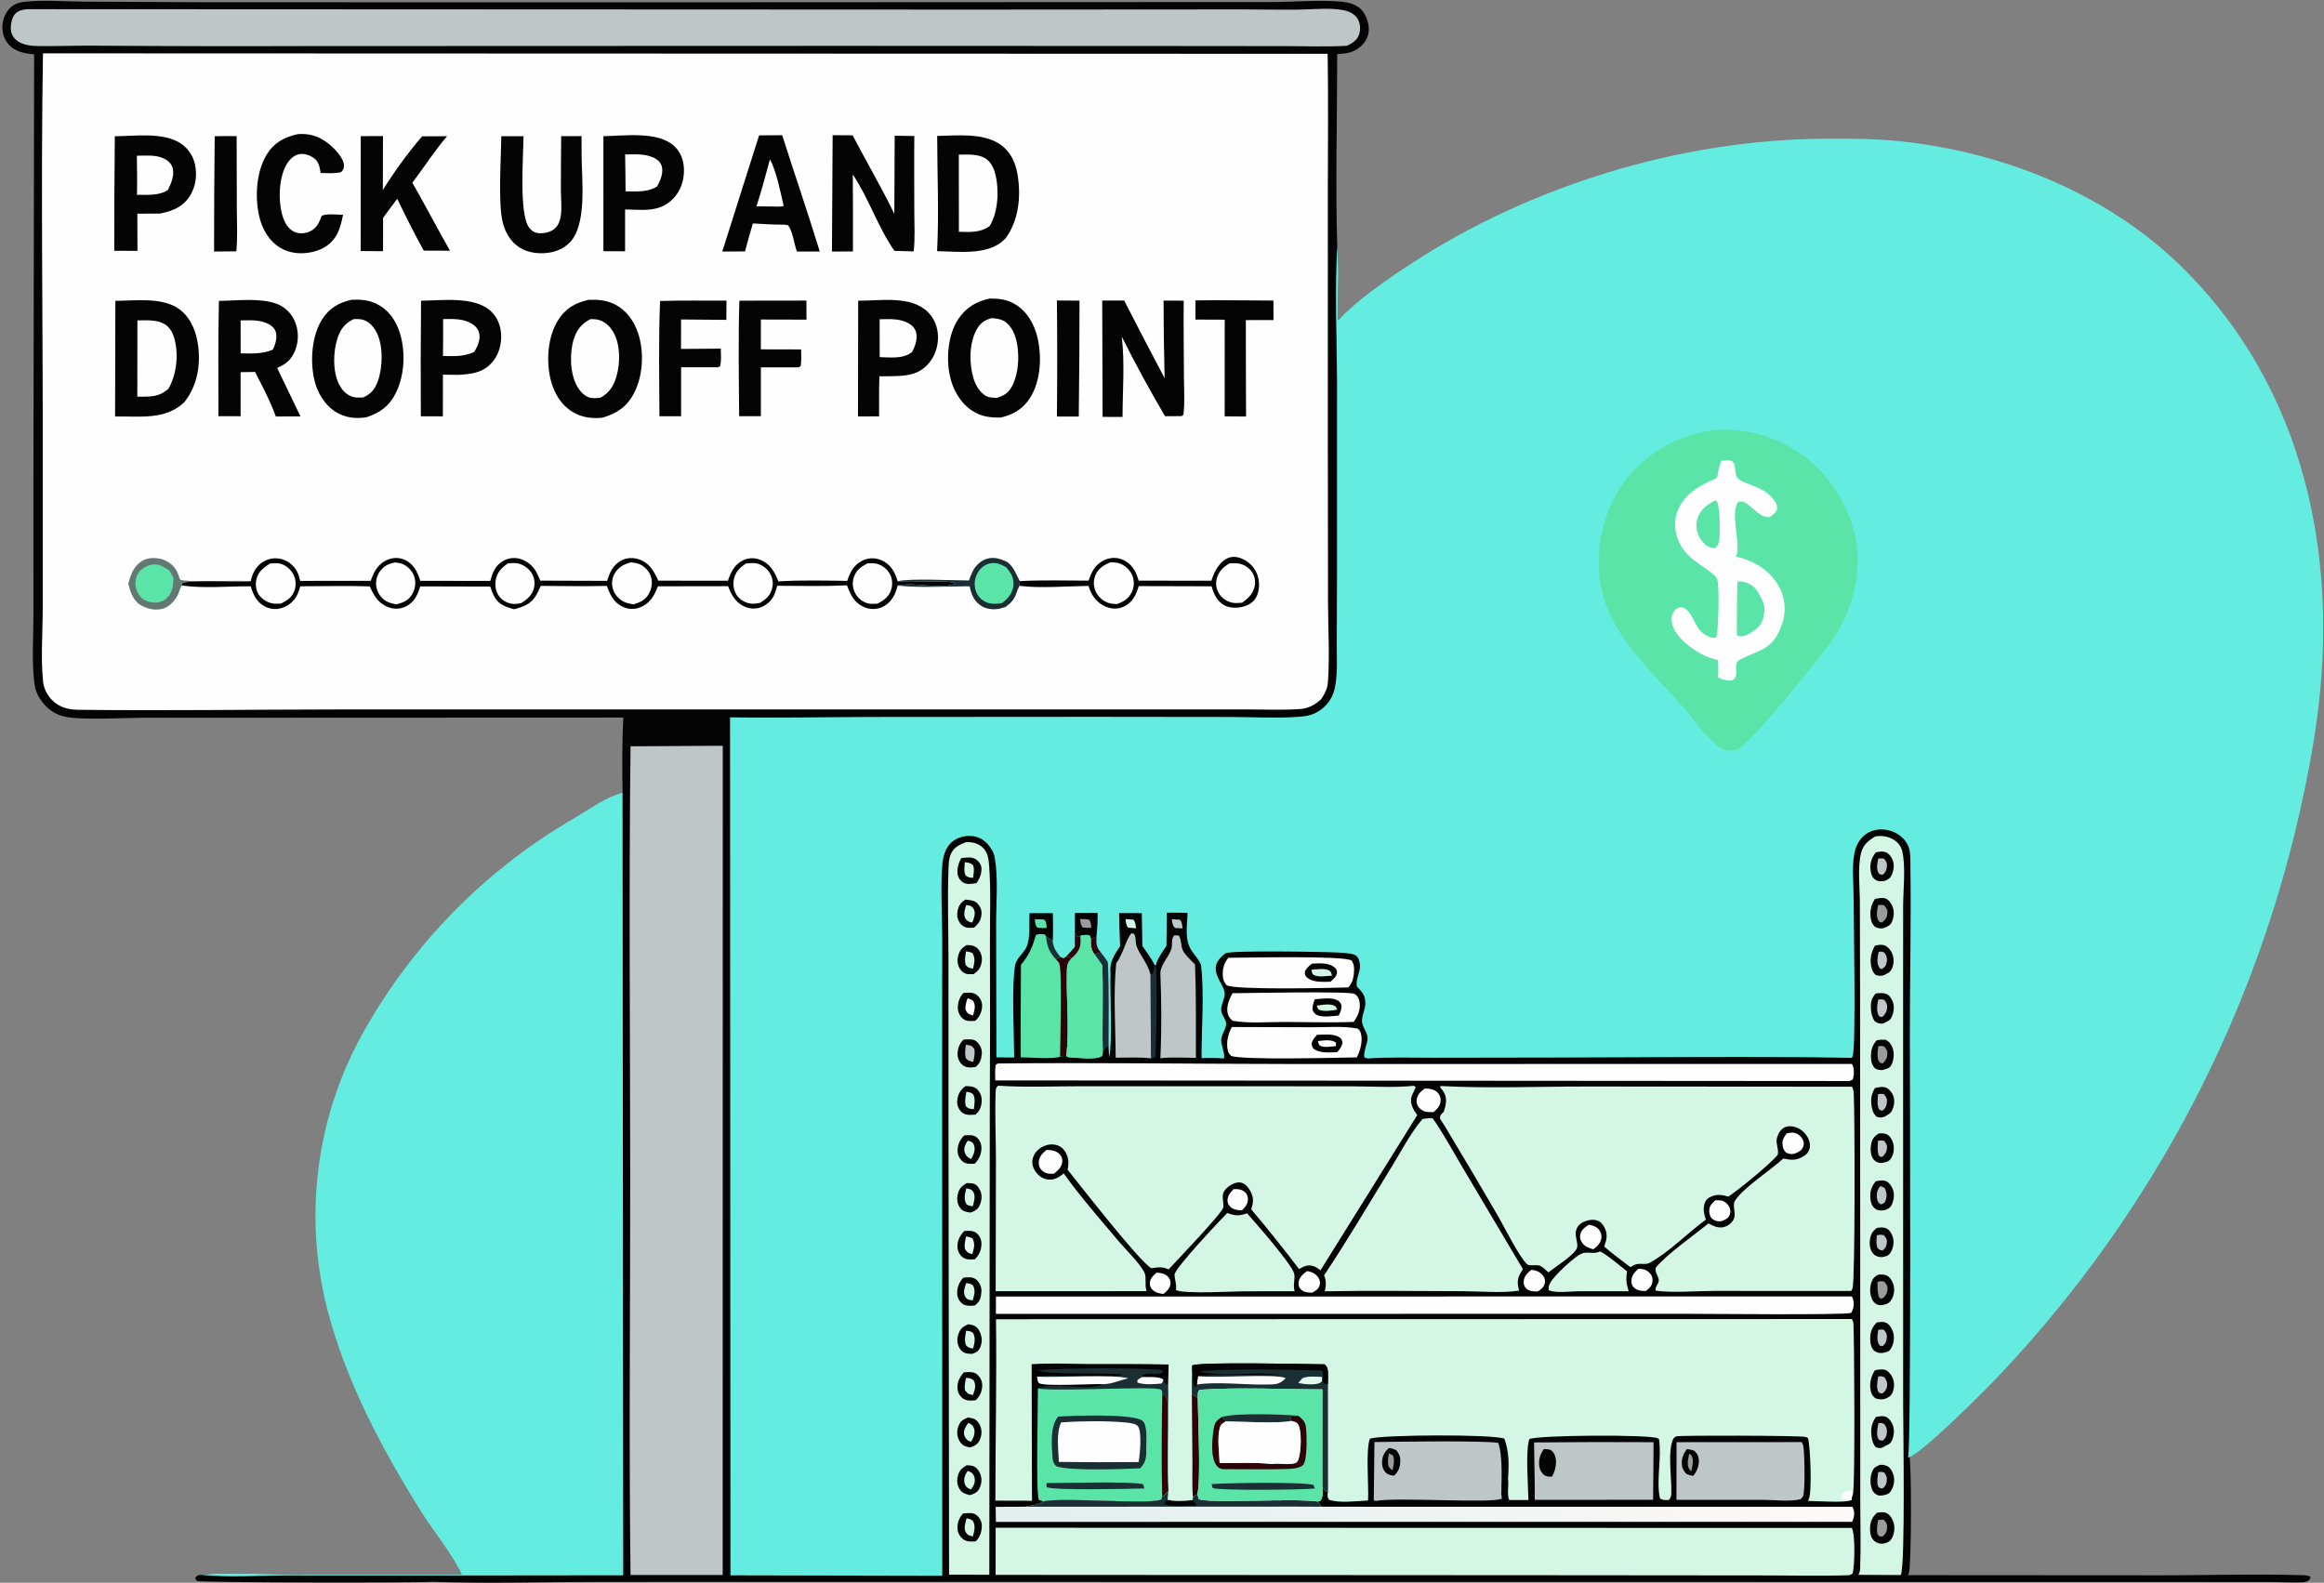
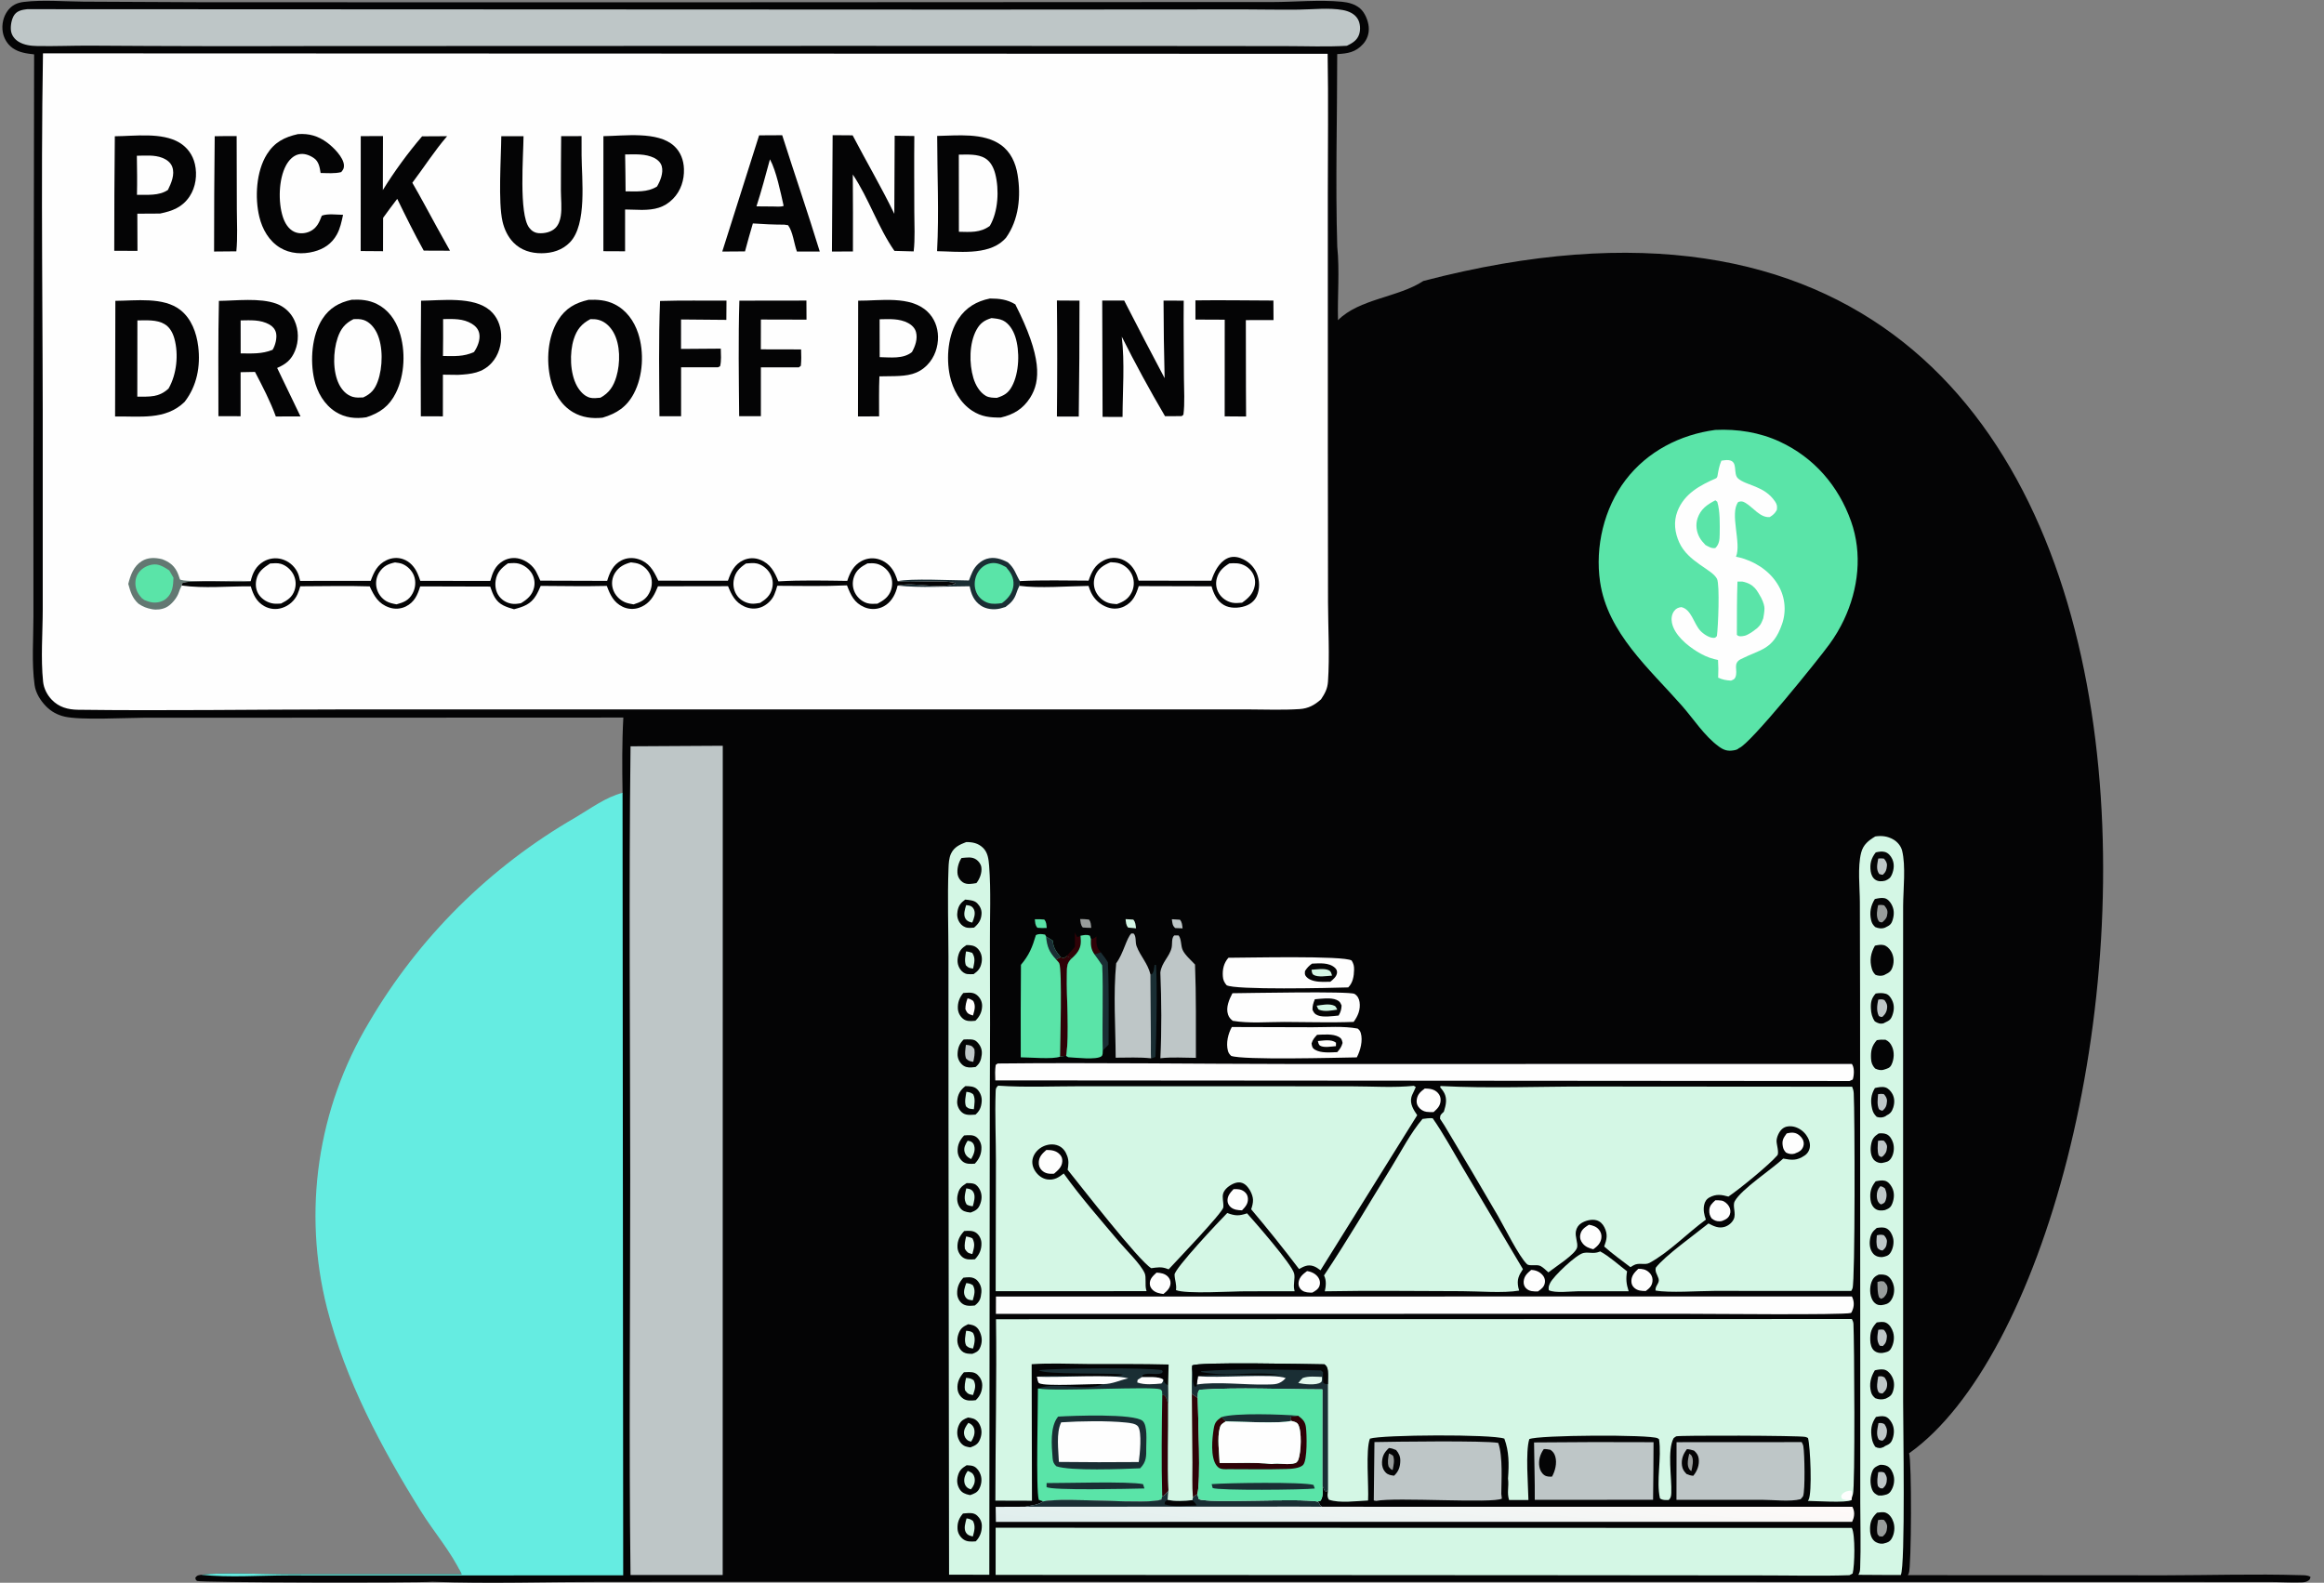
<svg xmlns="http://www.w3.org/2000/svg" width="947" height="645" viewBox="0 0 947 645" fill="none">
  <rect x="0" y="0" width="947" height="645" fill="#808080" stroke="none" />
  <path d="M13.901 22.158C10.845 21.82 7.823 21.427 5.223 19.636C3.034 18.128 1.54 15.613 1.117 13.001C0.638 10.038 1.325 6.821 3.116 4.393C4.786 2.127 6.961 1.107 9.692 0.781C17.49 -0.152 26.134 0.626 34.012 0.673L82.396 0.908L254.563 0.947L456.473 0.848L518.522 0.834C527.738 0.81 537.588 -0.149 546.725 0.706C549.389 0.955 552.101 1.64 554.187 3.41C556.179 5.099 557.514 8.415 557.74 10.956C557.974 13.582 557.152 16.063 555.371 18.016C552.323 21.36 549.125 21.803 544.898 22.047C544.907 48.139 544.131 74.46 544.915 100.529C545.922 110.347 544.969 120.601 545.216 130.486C553.845 121.741 569.766 121.227 580 114.5C934 22.047 886 515.5 777.923 592.247C779.059 595.245 778.895 638.831 777.809 641.182C777.659 641.52 777.595 641.604 777.416 641.892L882.123 641.959C900.418 641.937 918.87 641.354 937.143 641.894C938.607 641.938 940.278 641.809 941.506 642.619C941.264 643.602 941.264 643.752 940.328 644.294C939.585 644.725 938.821 644.806 937.979 644.838C933.58 645.003 929.074 644.687 924.661 644.682L891.635 644.679L789.02 644.661L381.138 644.623L245.806 644.63C222.687 644.636 199.27 645.431 176.191 644.59C168.639 645.129 81.448 644.936 80.342 644.262C79.667 643.851 79.779 643.68 79.575 642.979C80.381 641.876 80.624 642.015 81.916 641.752C91.112 640.632 106.031 641.52 115.866 641.521L188.101 641.513C183.896 632.476 186.987 623.005 181.68 614.5C123.432 521.122 140.5 426.5 253.682 323.086C253.521 312.905 253.438 302.583 254.003 292.417L58.403 292.496C51.058 292.521 32.738 293.548 26.281 292.019C23.382 291.332 20.891 289.989 18.798 287.863C16.501 285.53 14.54 282.419 14.091 279.124C12.856 270.063 13.625 260.337 13.624 251.187L13.612 199.938L13.901 22.158Z" fill="#040405" />
  <path d="M458.651 374.556C459.702 374.584 460.751 374.671 461.8 374.743C462.767 375.835 462.711 376.906 462.927 378.306C461.851 378.226 460.777 378.128 459.705 378.012C458.774 376.925 458.843 375.929 458.651 374.556Z" fill="#D4F7E5" />
  <path d="M477.51 374.599C478.609 374.632 479.703 374.713 480.799 374.793C481.741 375.847 481.682 376.96 481.889 378.322L478.895 378.199C477.655 377.148 477.774 376.133 477.51 374.599Z" fill="#BEC6C7" />
  <path d="M421.685 374.62C422.993 374.567 424.227 374.58 425.528 374.727C426.475 375.847 426.365 376.752 426.519 378.155C425.223 378.228 424.017 378.225 422.726 378.078C421.742 376.901 421.861 376.121 421.685 374.62Z" fill="#5AE4A8" />
  <path d="M471.284 518.607C472.954 518.701 474.63 518.964 475.863 520.204C476.593 520.938 477.03 521.927 476.972 522.971C476.861 524.966 475.521 526.139 474.082 527.325C472.557 527.137 470.921 526.792 469.761 525.722C469.007 525.027 468.534 524.132 468.529 523.093C468.519 521.058 469.911 519.882 471.284 518.607Z" fill="#FEFEFE" />
  <path d="M502.649 484.596C504.282 484.507 505.731 484.581 507.068 485.627C507.968 486.331 508.437 487.238 508.506 488.379C508.634 490.504 507.509 491.793 506.108 493.227C504.519 493.199 502.8 493.023 501.534 491.964C500.765 491.32 500.244 490.396 500.198 489.384C500.106 487.339 501.352 485.99 502.649 484.596Z" fill="#FEFEFE" />
  <path d="M532.593 517.996C532.722 518.011 532.853 518.017 532.981 518.04C534.723 518.364 536.429 519.276 537.337 520.851C537.894 521.818 538.043 522.91 537.683 523.975C537.197 525.41 535.987 526.064 534.744 526.769C534.401 526.768 534.058 526.761 533.715 526.747C532.218 526.682 530.845 526.402 529.855 525.174C529.212 524.376 528.991 523.362 529.183 522.363C529.582 520.29 531 519.184 532.593 517.996Z" fill="#FEFEFE" />
  <path d="M623.937 517.507C624.122 517.52 624.309 517.53 624.494 517.548C626.177 517.714 627.717 518.482 628.758 519.831C628.837 519.931 628.91 520.035 628.977 520.143C629.045 520.25 629.108 520.361 629.164 520.475C629.221 520.589 629.272 520.705 629.316 520.824C629.361 520.943 629.4 521.065 629.433 521.188C629.465 521.311 629.491 521.435 629.511 521.561C629.531 521.686 629.544 521.813 629.551 521.94C629.559 522.067 629.559 522.194 629.554 522.321C629.547 522.448 629.535 522.575 629.516 522.7C629.266 524.459 628.058 525.303 626.706 526.279C624.922 526.299 623.191 526.328 621.834 524.982C621.109 524.263 620.788 523.229 620.871 522.236C621.06 519.973 622.325 518.894 623.937 517.507Z" fill="#FEFEFE" />
  <path d="M698.988 489.124C699.824 489.129 700.695 489.116 701.516 489.258C702.73 489.467 703.958 490.592 704.551 491.631C705.151 492.675 705.301 493.838 704.865 494.973C704.337 496.359 703.244 496.965 701.945 497.473C701.516 497.616 701.495 497.645 700.974 497.688C699.553 497.803 698.603 497.381 697.503 496.559C696.746 495.464 696.461 494.614 696.503 493.267C696.568 491.301 697.617 490.405 698.988 489.124Z" fill="#FEFEFE" />
  <path d="M667.583 517.057C667.983 517.059 668.381 517.065 668.779 517.102C670.336 517.248 671.61 517.926 672.572 519.178C673.261 520.074 673.495 521.177 673.345 522.286C673.096 524.13 672.06 525.045 670.638 526.103C668.948 526.13 667.292 525.999 665.97 524.824C665.113 524.062 664.737 523.122 664.764 521.981C664.817 519.787 666.1 518.482 667.583 517.057Z" fill="#FEFEFE" />
  <path d="M728.045 461.898C729.18 461.625 730.365 461.394 731.515 461.736C732.772 462.113 733.979 463.161 734.586 464.322C735.064 465.232 735.15 466.349 734.771 467.308C734.193 468.792 733.193 469.376 731.765 469.913C731.579 469.99 731.408 470.092 731.215 470.145C730.044 470.473 728.787 470.241 727.759 469.675C727.009 468.828 726.681 468.284 726.474 467.153C726.038 464.745 726.681 463.781 728.045 461.898Z" fill="#FEFEFE" />
  <path d="M647.463 499.089C649.035 499.383 650.478 499.814 651.542 501.094C652.366 502.086 652.72 503.284 652.534 504.566C652.229 506.679 650.891 507.903 649.248 509.092C647.632 508.714 646.087 508.116 644.991 506.806C644.105 505.747 643.692 504.599 643.935 503.219C644.309 501.091 645.779 500.182 647.463 499.089Z" fill="#FEFEFE" />
  <path d="M426.382 468.621C428.525 468.639 430.369 468.843 431.908 470.498C432.674 471.321 432.945 472.259 432.86 473.373C432.686 475.657 431.117 476.893 429.521 478.289C429.378 478.298 429.235 478.309 429.092 478.316C427.337 478.403 425.825 478.196 424.514 476.917C423.56 475.985 423.185 474.775 423.296 473.459C423.486 471.212 424.809 470.013 426.382 468.621Z" fill="#FEFEFE" />
  <path d="M580.596 443.578C582.613 443.609 584.558 443.842 585.979 445.44C586.772 446.331 587.119 447.417 587.025 448.602C586.858 450.733 585.697 451.835 584.172 453.189C583.229 453.216 582.247 453.217 581.313 453.092C579.995 452.916 578.797 452.153 578.011 451.084C577.317 450.141 577.129 449.112 577.326 447.967C577.694 445.824 578.932 444.827 580.596 443.578Z" fill="#FEFEFE" />
  <path d="M470.472 393.183L471.072 393.254C471.546 402.971 471.317 412.626 471.112 422.347L470.837 430.746C470.255 430.93 469.643 431.18 469.045 431.283C468.897 429.146 468.988 426.942 468.974 424.797L468.801 397.114L469.367 397.001C470.284 396.068 470.288 394.431 470.472 393.183Z" fill="#1A2E34" />
  <path d="M422.535 561.012C429.238 559.742 454.082 562.051 457.54 560.152C451.74 559.328 425.814 560.34 423.362 558.405C429.572 557.498 467.733 557.251 473.438 558.348L473.824 558.939C473.469 559.557 473.643 559.541 472.872 559.74C470.51 560.346 467.932 559.261 465.656 560.295L465.322 561.182C467.537 561.251 472.283 560.817 473.928 562.141C473.971 562.177 474.003 562.225 474.041 562.267C474.565 563.72 474.775 563.759 475.992 564.603C476.024 567.203 476.099 569.812 476.006 572.411C475.766 571.337 475.563 570.265 475.027 569.291C474.571 568.465 474.457 568.634 473.609 568.378L473.545 566.92C473.349 566.687 473.226 566.363 472.956 566.222C470.107 564.735 430.847 567.147 422.94 565.834C431.26 562.771 441.626 567.289 449.605 564.057C445.07 563.846 425.894 565.087 423.44 563.671C422.865 563.339 422.696 561.671 422.535 561.012Z" fill="#1A2E34" />
  <path d="M465.322 561.182C467.537 561.25 472.283 560.817 473.928 562.141C473.971 562.176 474.003 562.224 474.041 562.266C473.882 563.078 473.804 563.187 473.249 563.807C470.159 564.088 466.372 564.459 463.414 563.368L463.566 562.286L465.322 561.182Z" fill="#FEFEFE" />
  <path d="M422.535 561.011C431.12 561.488 453.574 559.917 459.778 561.699C456.046 562.486 453.606 563.967 449.605 564.057C445.07 563.846 425.894 565.087 423.44 563.671C422.865 563.338 422.696 561.671 422.535 561.011Z" fill="#FEFEFE" />
  <path d="M652.05 509.967C655.834 512.011 659.555 515.462 663.013 518.085C662.47 521.172 662.699 523.27 663.659 526.196H643.25C640.244 526.224 633.601 527.068 631.11 525.775C630.947 524.418 631.084 524.085 631.667 522.842C632.946 520.113 642.308 511.211 645.256 510.601C647.442 510.148 649.239 511.065 651.641 510.139C651.779 510.085 651.914 510.025 652.05 509.967Z" fill="#D4F7E5" />
  <path d="M472.825 396.298C473.362 392.14 476.606 389.847 477.418 386.197C477.783 384.552 477.266 382.331 478.497 381.186L480.255 381.187C481.499 382.797 481.099 385.244 481.906 387.101C482.772 389.095 485.45 391.432 486.958 393.058C487.46 405.713 487.279 418.426 487.316 431.091C482.595 431.076 477.503 430.689 472.834 431.255C473.38 419.809 473.301 407.749 472.825 396.298Z" fill="#BEC6C7" />
  <path d="M502.199 404.754C508.301 404.704 549.972 403.86 551.945 405.027C553.145 405.737 553.81 406.982 554.005 408.333C554.449 411.409 553.355 414.036 551.586 416.44C542.239 416.805 532.753 416.473 523.393 416.464C516.607 416.457 508.977 417.136 502.313 415.998C501.403 415.243 500.817 414.62 500.42 413.479C499.413 410.582 500.877 407.3 502.199 404.754Z" fill="#FEFEFE" />
  <path d="M535.785 407.213C538.319 407.011 542.287 406.417 544.644 407.471C545.941 408.05 546.148 408.504 546.682 409.777C546.593 411.419 546.295 412.415 545.478 413.841C543.206 414.069 539.173 414.634 537.078 413.806C535.67 413.25 535.441 412.772 534.818 411.496C534.777 409.866 535.179 408.713 535.785 407.213Z" fill="#040405" />
  <path d="M536.533 409.825C538.538 409.567 541.101 409.009 543.056 409.595C544.365 409.989 544.336 410.336 544.912 411.443C542.497 411.782 539.891 412.384 537.542 411.5C537.024 411.305 536.769 410.333 536.533 409.825Z" fill="#D4F7E5" />
  <path d="M454.835 392.538C457.801 388.575 458.972 382.384 461.009 380.391L461.961 380.443C463.124 381.72 462.528 383.919 463.119 385.505C464.695 389.734 467.682 392.48 468.801 397.114L468.974 424.797C468.988 426.942 468.897 429.146 469.045 431.283C464.337 430.752 459.368 431.025 454.624 431.023C454.567 418.433 453.604 405.051 454.835 392.538Z" fill="#BEC6C7" />
  <path d="M500.559 390.305C507.313 390.321 547.729 389.323 550.791 391.441C551.565 392.716 551.804 393.67 551.771 395.172C551.714 397.787 551.303 400.493 549.377 402.384C542.444 402.615 502.95 403.515 499.808 401.472C498.856 400.326 498.4 399.371 498.294 397.866C498.094 395.025 498.677 392.48 500.559 390.305Z" fill="#FEFEFE" />
  <path d="M534.637 392.692C537.639 392.562 541.551 392.151 543.978 394.399C544.549 394.928 544.874 395.565 544.825 396.339C544.727 397.933 543.24 399.151 542.086 400.079C541.097 400.106 540.108 400.121 539.119 400.124C536.953 400.127 533.845 399.799 532.314 398.053C531.549 397.179 531.707 396.793 531.77 395.71C532.609 394.404 533.37 393.592 534.637 392.692Z" fill="#040405" />
  <path d="M534.42 395.191C536.344 395.071 539.659 394.509 541.425 395.374C542.436 395.869 542.451 396.589 542.796 397.573C540.831 397.703 536.935 398.385 535.226 397.238C534.545 396.781 534.588 395.961 534.42 395.191Z" fill="#D4F7E5" />
  <path d="M501.955 418.525L534.837 418.618C540.764 418.638 547.406 418.063 553.221 419.155C553.899 419.699 554.234 420.104 554.493 420.953C555.428 424.011 554.344 428.151 552.875 430.895C544.687 431.029 506.444 432.063 501.68 430.289C501.013 429.624 500.603 429.13 500.356 428.201C499.525 425.068 500.411 421.287 501.955 418.525Z" fill="#FEFEFE" />
  <path d="M536.704 421.702C539.425 421.607 543.046 421.207 545.504 422.522C546.695 423.158 546.82 423.779 547.084 425.019C546.632 426.624 546.01 427.527 544.899 428.76C542.111 428.862 538.348 429.249 535.86 427.783C534.682 427.09 534.642 426.431 534.446 425.225C534.911 423.662 535.595 422.878 536.704 421.702Z" fill="#040405" />
  <path d="M537.01 424.239C539.342 424.063 542.486 423.393 544.408 424.912L544.377 426.318C542.635 426.448 539.496 427.05 537.972 426.151C537.262 425.733 537.246 424.995 537.01 424.239Z" fill="#FEFEFE" />
  <path d="M416.023 393.177C419.39 389.153 420.621 386.096 422.116 381.067C423.48 380.419 424.403 380.633 425.861 380.872L426.255 381.632L429 383.322C429.132 386.21 430.47 387.881 432.173 390.054L433.496 390.459L434.652 389.616L436.748 390.525C434.566 392.61 434.813 394.137 434.741 397.047C434.493 407.001 435.846 420.979 434.45 430.319C433.611 430.271 432.799 430.453 431.975 430.595C428.993 431.775 419.617 430.873 415.942 430.873C415.899 418.307 415.926 405.742 416.023 393.177Z" fill="#5AE4A8" />
  <path d="M426.255 381.631L429 383.322C429.132 386.209 430.47 387.88 432.173 390.054L430.364 391.024C427.539 388.005 426.633 385.725 426.255 381.631Z" fill="#1A2E34" />
  <path d="M432.173 390.054L433.496 390.459L434.652 389.616L436.748 390.525C434.566 392.61 434.813 394.136 434.741 397.046C434.493 407.001 435.846 420.979 434.45 430.318C433.611 430.271 432.799 430.453 431.975 430.595C432 425.365 432.894 395.056 431.627 392.538C431.382 392.052 430.727 391.459 430.364 391.024L432.173 390.054Z" fill="#2F0207" />
  <path d="M500.087 494.312C503.335 495.527 504.875 495.552 508.16 494.45C511.449 498.115 526.42 515.208 527.338 518.957C527.843 521.017 526.864 523.356 527.432 525.72C527.471 525.883 527.516 526.043 527.558 526.205L507.75 526.22C502.151 526.212 483.151 527.432 479.192 525.732C479.55 523.442 478.685 521.669 478.614 519.471C478.535 516.999 496.899 497.54 500.087 494.312Z" fill="#D4F7E5" />
  <path d="M625.106 587.816C641.337 587.652 657.568 587.619 673.799 587.715C673.775 595.538 673.711 603.361 673.608 611.184L625.398 611.21C625.463 603.424 625.175 595.605 625.106 587.816Z" fill="#BEC6C7" />
  <path d="M629.082 590.512C629.985 590.471 630.855 590.654 631.743 590.801C632.849 591.563 633.388 592.291 633.767 593.601C634.517 596.181 633.724 599.476 632.423 601.744C631.337 601.778 630.217 601.797 629.288 601.141C628.185 600.361 627.518 599.081 627.284 597.773C626.819 595.183 627.562 592.596 629.082 590.512Z" fill="#040405" />
  <path d="M560.069 587.666C567.565 587.505 605 587 610.5 588C612.5 593.5 611.757 604 611.757 608.782L611.996 610.703C608.744 612.776 568.336 610.041 560.775 611.644L559.798 611.458L560.069 587.666Z" fill="#BEC6C7" />
  <path d="M565.977 590.085C567.09 590.193 567.886 590.47 568.906 590.92C570.005 592.213 570.632 593.521 570.602 595.256C570.558 597.829 569.925 599.584 568.08 601.369C566.765 601.202 565.595 601.055 564.636 600.055C563.558 598.93 563.061 597.403 563.149 595.862C563.298 593.243 564.095 591.854 565.977 590.085Z" fill="#040405" />
  <path d="M565.98 592.286C566.67 592.534 567.076 592.825 567.666 593.248C568.395 595.151 567.822 597.111 567.495 599.065C566.658 598.798 566.389 598.354 565.859 597.694C565.304 595.807 565.664 594.172 565.98 592.286Z" fill="#989C9B" />
  <path d="M683.171 587.71L734.164 587.678C734.493 588.247 734.75 588.808 734.857 589.463C735.364 592.553 735.607 607.23 734.757 609.641C734.636 609.996 733.979 610.628 733.722 610.953C729.38 612.043 722.796 611.209 718.183 611.205L683.136 611.211L683.171 587.71Z" fill="#BEC6C7" />
  <path d="M687.413 590.537C688.427 590.607 689.305 590.849 690.277 591.138C691.319 592.059 691.983 592.927 692.19 594.343C692.562 596.945 691.619 599.427 689.991 601.401C688.927 601.323 688.256 601.111 687.263 600.694C686.249 599.662 685.585 598.725 685.385 597.252C685.042 594.722 685.856 592.484 687.413 590.537Z" fill="#040405" />
  <path d="M688.349 592.393C688.748 592.62 689.091 592.87 689.327 593.282C690.312 594.998 689.584 597.668 689.22 599.501C688.913 599.282 688.684 599.145 688.448 598.826C687.185 597.118 687.92 594.293 688.349 592.393Z" fill="#989C9B" />
  <path d="M422.94 565.834C430.847 567.147 470.107 564.734 472.956 566.222C473.226 566.363 473.349 566.687 473.545 566.92L473.609 568.378C474.457 568.633 474.571 568.465 475.027 569.291C475.563 570.264 475.766 571.337 476.006 572.411C476.145 583.992 475.52 595.859 476.147 607.4C475.36 608.379 474.847 609.439 473.592 609.715L473.319 611.049C468.468 613.349 434.325 610.032 425.156 611.824C424.525 611.672 423.902 611.411 423.288 611.198C422.055 607.031 423.002 573.428 422.94 565.834Z" fill="#5AE4A8" />
  <path d="M426.481 604.375C433.963 604.423 459.922 603.582 465.768 604.811L466.343 606.571L465.517 606.589C460.711 606.686 428.041 607.492 426.447 605.959L426.481 604.375Z" fill="#1A2E34" />
  <path d="M473.609 568.378C474.457 568.634 474.571 568.465 475.027 569.291C475.563 570.265 475.766 571.337 476.006 572.411C476.145 583.992 475.52 595.859 476.147 607.4C475.36 608.379 474.847 609.439 473.592 609.715C473.213 595.978 473.404 582.118 473.609 568.378Z" fill="#2F0207" />
  <path d="M431.178 577.284C437.09 576.927 462.078 575.961 465.588 579.027C467.706 580.877 467.053 587.374 467.075 589.929C467.105 593.435 467.219 595.69 464.591 598.355C457.472 598.647 436.158 599.527 430.433 597.519C429.375 596.484 429.055 595.752 428.93 594.229C428.515 589.165 427.809 581.274 431.178 577.284Z" fill="#1A2E34" />
  <path d="M432.422 579.626C440.122 579.111 451.256 578.913 458.911 579.712C460.311 579.858 462.887 580.102 463.744 581.31C465.402 583.646 464.458 592.879 464.026 595.802C453.176 595.905 442.327 595.891 431.477 595.76C431.328 591.006 430.268 583.977 432.422 579.626Z" fill="#FEFEFE" />
  <path d="M406.536 433.395C446.27 432.98 486.074 433.558 525.815 433.596L754.616 433.575C754.694 433.714 754.787 433.849 754.859 433.991C755.694 435.514 755.494 438.368 754.966 439.932L753.659 440.538L405.573 440.279C405.491 438.14 405.416 436.101 405.731 433.974L406.536 433.395Z" fill="#FEFEFE" />
  <path d="M405.838 528.361L754.616 528.316C754.808 528.691 754.958 529.029 755.08 529.431C755.644 531.24 755.38 533.015 754.544 534.679L754.237 535.048C751.238 535.976 694.418 535.377 686.67 535.398L405.818 535.423L405.838 528.361Z" fill="#FEFEFE" />
  <path d="M473.592 609.715C474.847 609.439 475.36 608.379 476.147 607.4L475.756 611.18C478.728 611.928 482.856 611.645 485.897 611.328L486.091 610.171C486.665 609.641 487.233 609.286 487.89 608.877L488.537 610.905C492.139 612.738 528.75 610.418 537.009 611.892C537.87 612.805 537.615 613.373 538.746 614.021L754.794 614.03C755.058 614.491 755.016 614.387 755.244 615.018C755.844 616.699 755.494 618.615 754.716 620.164L405.808 620.189L405.72 614.062L417.714 614.014C420.591 613.358 422.483 613.487 425.156 611.824C434.325 610.032 468.468 613.349 473.319 611.049L473.592 609.715Z" fill="url(#paint0_linear_58_219)" />
  <path d="M473.592 609.715C474.847 609.439 475.36 608.379 476.147 607.4L475.756 611.18C478.728 611.928 482.856 611.645 485.897 611.328L486.091 610.171C486.665 609.641 487.233 609.286 487.89 608.877L488.537 610.905C492.139 612.738 528.75 610.418 537.009 611.892C537.87 612.805 537.615 613.373 538.746 614.021L528.867 613.968L417.714 614.014C420.591 613.358 422.483 613.487 425.156 611.824C434.325 610.032 468.468 613.349 473.319 611.049L473.592 609.715Z" fill="#1A2E34" />
  <path d="M487.608 613.498C483.838 613.56 478.037 614.265 474.59 613.012L474.673 612.049L475.756 611.18C478.728 611.928 482.856 611.645 485.897 611.328C486.604 612.026 487.143 612.601 487.608 613.498Z" fill="#040405" />
  <path d="M539.523 519.757C549.166 505.324 557.929 490.34 567.035 475.568C570.981 469.165 574.802 461.682 579.653 455.988C581.049 455.797 582.375 455.592 583.787 455.697C588.317 462.164 592.113 469.269 596.153 476.054L620.569 517.198C618.857 519.803 618.058 521.403 618.689 524.633C618.777 525.084 618.899 525.499 619.039 525.936C612.405 527.068 602.645 526.182 595.693 526.173C577.086 526.148 558.441 525.868 539.839 526.224C540.317 524.105 540.556 521.777 539.523 519.757Z" fill="#D4F7E5" />
  <path d="M393.722 343.156C396.33 343.152 398.538 343.584 400.505 345.442C402.556 347.377 402.853 350.185 403.06 352.842C403.85 363.027 403.331 373.688 403.383 383.928C403.477 406.343 403.459 428.758 403.328 451.173L403.133 641.737L397.625 641.727L386.735 641.706L386.502 456.785L386.489 389.945C386.472 377.974 386.054 365.874 386.504 353.923C386.579 351.916 386.666 349.683 387.543 347.842C388.817 345.165 391.123 344.152 393.722 343.156Z" fill="#D4F7E5" />
  <path d="M391.804 349.659C393.859 349.485 396.016 349.015 397.813 350.277C398.835 350.996 399.719 352.163 399.893 353.427C400.197 355.644 399.237 358.183 397.873 359.874C396.073 360.174 394.036 360.612 392.384 359.58C391.302 358.903 390.44 357.627 390.228 356.367C389.861 354.192 390.575 351.45 391.804 349.659Z" fill="#040405" />
-   <path d="M393.148 351.378C394.683 351.56 395.167 351.543 396.452 352.471C397.179 354.08 396.699 356.027 396.509 357.739C395.118 357.6 394.636 357.66 393.489 356.812C392.666 355.183 393.048 353.157 393.148 351.378Z" fill="#D4F7E5" />
  <path d="M393.303 366.592C394.919 366.787 396.933 366.827 398.148 368.039C399.324 369.214 400.071 370.706 399.968 372.395C399.815 374.93 398.795 376.406 396.92 378.017C396.042 378.088 395.116 378.182 394.239 378.061C392.922 377.879 391.827 377.113 391.09 376.02C390.101 374.556 389.858 372.983 390.185 371.263C390.61 369.024 391.493 367.915 393.303 366.592Z" fill="#040405" />
  <path d="M393.696 368.84C394.278 368.924 394.976 368.986 395.518 369.215C396.151 369.483 396.602 370.047 396.879 370.648C397.641 372.296 396.841 374.401 396.182 375.955C396.002 375.919 395.822 375.894 395.645 375.849C394.68 375.607 393.87 375.178 393.376 374.29C392.454 372.634 393.208 370.52 393.696 368.84Z" fill="#D4F7E5" />
  <path d="M392.864 462.71C394.581 462.584 396.582 462.308 398 463.487C399.15 464.443 399.877 466.002 399.918 467.492C399.992 470.18 399.046 472.323 397.21 474.218C395.505 474.323 393.656 474.471 392.259 473.312C392.111 473.187 391.969 473.055 391.834 472.916C391.699 472.777 391.571 472.632 391.451 472.48C391.33 472.328 391.218 472.17 391.114 472.006C391.01 471.843 390.915 471.675 390.827 471.502C390.74 471.328 390.662 471.151 390.594 470.97C390.525 470.789 390.465 470.604 390.415 470.417C390.365 470.23 390.325 470.041 390.294 469.849C390.263 469.658 390.242 469.465 390.231 469.271C390.101 466.596 391.075 464.611 392.864 462.71Z" fill="#040405" />
  <path d="M394.304 464.858C394.666 464.94 395.395 465.046 395.735 465.256C396.432 465.687 396.703 466.071 396.937 466.816C397.566 468.819 396.697 470.596 395.74 472.326C395.575 472.247 395.405 472.176 395.245 472.089C394.12 471.475 393.352 470.669 393.043 469.395C392.621 467.661 393.427 466.285 394.304 464.858Z" fill="#D4F7E5" />
  <path d="M392.913 501.66C394.618 501.534 396.564 501.376 397.968 502.533C399.131 503.49 399.869 505.029 399.923 506.529C400.019 509.176 399.08 511.314 397.266 513.175C395.556 513.297 393.669 513.468 392.243 512.339C391.025 511.374 390.223 509.848 390.16 508.294C390.051 505.577 391.089 503.573 392.913 501.66Z" fill="#040405" />
  <path d="M393.695 503.862C394.653 504.017 395.349 504.225 396.235 504.621C397.483 506.949 396.879 508.596 396.218 511.03C396.124 511.014 396.029 511.003 395.936 510.983C394.358 510.641 394.001 510.226 393.17 508.926C392.918 507.102 393.282 505.618 393.695 503.862Z" fill="#E3F9EE" />
  <path d="M392.671 423.618C393.58 423.568 394.5 423.53 395.41 423.57C396.729 423.629 397.522 423.888 398.409 424.889C399.693 426.34 400.268 427.889 400.045 429.826C399.8 431.947 399.244 433.443 397.542 434.819C396.979 434.892 396.414 434.95 395.847 434.991C394.344 435.089 393.033 434.817 391.928 433.722C390.764 432.569 390.147 431.095 390.2 429.459C390.279 427.049 390.965 425.306 392.671 423.618Z" fill="#040405" />
  <path d="M393.589 425.785C394.021 425.82 394.237 425.829 394.69 425.909C396.112 426.16 396.277 426.463 397.059 427.563C397.323 429.377 396.953 430.943 396.607 432.715C395.055 432.432 394.765 432.432 393.647 431.35C392.991 429.517 393.377 427.677 393.589 425.785Z" fill="#BEC6C7" />
  <path d="M394.467 577.658C395.153 577.763 395.859 577.868 396.522 578.08C397.816 578.494 398.702 579.48 399.27 580.685C400.248 582.758 400.121 584.786 399.204 586.854C398.402 588.662 397.188 589.165 395.415 589.833C394.771 589.741 394.102 589.646 393.487 589.432C392.018 588.922 391.005 587.596 390.485 586.179C389.798 584.313 389.976 582.276 390.85 580.499C391.657 578.855 392.82 578.287 394.467 577.658Z" fill="#040405" />
  <path d="M394.586 579.841C394.968 580.001 395.249 580.099 395.602 580.349C396.394 580.909 396.873 581.709 397.034 582.66C397.338 584.446 396.649 586.035 395.722 587.505C395.276 587.363 394.691 587.219 394.302 586.935C393.459 586.32 393.013 585.464 392.858 584.462C392.58 582.661 393.576 581.219 394.586 579.841Z" fill="#D4F7E5" />
  <path d="M392.526 404.672C392.858 404.637 393.192 404.607 393.525 404.581C395.358 404.446 396.974 404.415 398.384 405.765C399.566 406.896 400.239 408.358 400.198 410.003C400.138 412.418 399.161 414.297 397.476 415.96C397.311 415.98 397.145 416.004 396.979 416.02C395.326 416.19 393.645 416.221 392.323 415.073C392.174 414.945 392.032 414.81 391.897 414.669C391.762 414.527 391.634 414.378 391.514 414.223C391.394 414.068 391.283 413.908 391.18 413.741C391.076 413.575 390.981 413.404 390.895 413.228C390.808 413.051 390.732 412.871 390.664 412.687C390.596 412.503 390.538 412.316 390.489 412.126C390.44 411.937 390.402 411.745 390.373 411.551C390.344 411.357 390.325 411.162 390.315 410.966C390.203 408.582 390.985 406.458 392.526 404.672Z" fill="#040405" />
  <path d="M394.273 406.832C395.28 407.061 395.784 407.332 396.603 407.917C397.711 410.031 397.077 411.674 396.479 413.83C396.041 413.7 395.77 413.63 395.33 413.45C394.054 412.928 393.927 412.396 393.38 411.229C393.398 409.589 393.706 408.366 394.273 406.832Z" fill="#FEFEFE" />
  <path d="M393.897 597.102C393.974 597.108 394.05 597.115 394.127 597.12C395.057 597.179 396.11 597.191 396.956 597.624C398.219 598.272 399.125 599.649 399.573 600.96C400.212 602.832 399.953 604.891 399.065 606.64C398.242 608.261 397.01 608.671 395.374 609.264C395.228 609.242 395.082 609.227 394.938 609.197C393.362 608.874 391.951 608.323 391.067 606.903C389.991 605.173 389.795 603.385 390.321 601.441C390.938 599.162 391.928 598.311 393.897 597.102Z" fill="#040405" />
  <path d="M394.332 599.41C394.89 599.637 395.508 599.874 395.996 600.23C396.707 600.747 397.112 601.838 397.191 602.683C397.348 604.371 396.694 605.694 395.636 606.94C395.255 606.798 394.745 606.64 394.404 606.401C393.65 605.874 393.179 605.135 393.003 604.238C392.649 602.441 393.338 600.85 394.332 599.41Z" fill="#D4F7E5" />
  <path d="M393.824 385.128C394.229 385.129 394.631 385.135 395.036 385.164C396.596 385.279 397.798 385.748 398.792 387.011C399.982 388.524 400.335 390.408 399.976 392.274C399.534 394.567 398.627 395.659 396.743 396.972C395.913 396.999 395.051 397.044 394.226 396.948C393.013 396.807 391.959 395.984 391.288 394.998C390.163 393.347 389.961 391.564 390.42 389.65C390.965 387.38 391.888 386.361 393.824 385.128Z" fill="#040405" />
  <path d="M393.632 387.736C394.587 387.778 395.272 387.993 396.166 388.298C397.615 390.526 396.999 392.254 396.523 394.718C394.974 394.462 394.734 394.528 393.577 393.375C392.945 391.499 393.372 389.654 393.632 387.736Z" fill="#D4F7E5" />
  <path d="M393.897 482.131C394.879 482.156 396.064 482.113 396.993 482.458C398.033 482.846 398.832 483.932 399.302 484.893C400.295 486.923 400.121 489.034 399.254 491.074C398.472 492.908 397.338 493.44 395.545 494.125C395.418 494.116 395.29 494.112 395.163 494.097C393.515 493.892 392.114 493.572 391.147 492.109C390.151 490.601 389.833 488.894 390.19 487.13C390.737 484.434 391.608 483.564 393.897 482.131Z" fill="#040405" />
  <path d="M393.745 484.273C394.122 484.339 394.503 484.391 394.874 484.485C395.74 484.701 396.29 485.136 396.7 485.91C397.574 487.555 396.861 489.877 396.405 491.56C395.403 491.466 394.832 491.35 393.918 490.87C392.531 488.696 393.24 486.624 393.745 484.273Z" fill="#D4F7E5" />
  <path d="M392.551 520.688C393.367 520.592 394.206 520.484 395.029 520.502C396.356 520.531 397.558 521.011 398.412 522.042C399.556 523.422 400.068 524.947 399.895 526.73C399.654 529.219 399.215 530.463 397.233 532.007C395.367 532.192 393.36 532.372 391.85 531.041C391.71 530.916 391.577 530.785 391.45 530.647C391.323 530.509 391.204 530.365 391.093 530.214C390.982 530.063 390.878 529.908 390.783 529.747C390.688 529.585 390.601 529.419 390.523 529.249C390.445 529.079 390.376 528.905 390.316 528.728C390.256 528.55 390.205 528.37 390.164 528.188C390.123 528.005 390.091 527.821 390.069 527.634C390.047 527.448 390.035 527.262 390.032 527.075C389.969 524.512 390.872 522.536 392.551 520.688Z" fill="#040405" />
  <path d="M393.743 522.871C394.915 522.996 395.466 523.12 396.453 523.763C397.621 525.926 396.996 527.653 396.379 529.919C395.781 529.836 395.054 529.777 394.498 529.539C393.872 529.273 393.422 528.681 393.152 528.089C392.395 526.435 393.168 524.461 393.743 522.871Z" fill="#D4F7E5" />
  <path d="M392.398 616.791C392.661 616.761 392.925 616.734 393.189 616.711C394.934 616.564 396.766 616.333 398.158 617.609C399.333 618.685 400.071 620.136 400.086 621.742C400.107 624.204 399.328 626.368 397.613 628.118C395.728 628.261 393.871 628.394 392.314 627.121C391.064 626.098 390.27 624.645 390.183 623.025C390.049 620.525 390.787 618.655 392.398 616.791Z" fill="#040405" />
  <path d="M393.854 618.763C395.006 618.927 395.508 619.099 396.455 619.774C397.591 621.949 397.041 623.84 396.43 626.11C396.271 626.08 396.11 626.056 395.952 626.019C395 625.792 394.146 625.44 393.629 624.581C392.573 622.825 393.407 620.606 393.854 618.763Z" fill="#D4F7E5" />
  <path d="M394.493 539.647C395.098 539.73 395.715 539.819 396.301 539.997C397.844 540.466 398.721 541.486 399.347 542.931C400.288 545.104 400.302 547.201 399.295 549.367C398.647 550.76 397.56 551.206 396.194 551.719C395.302 551.696 394.347 551.692 393.486 551.438C392.336 551.101 391.507 550.329 390.937 549.288C389.926 547.437 389.884 545.609 390.55 543.64C391.313 541.388 392.389 540.62 394.493 539.647Z" fill="#040405" />
  <path d="M393.683 542.314C394.814 542.42 395.583 542.439 396.504 543.191C397.635 545.277 397.114 547.353 396.514 549.546C395.216 549.358 394.62 549.23 393.68 548.291C392.816 546.438 393.415 544.28 393.683 542.314Z" fill="#D4F7E5" />
  <path d="M393.362 442.614C395.05 442.628 396.992 442.639 398.24 443.945C398.4 444.108 398.55 444.28 398.692 444.46C398.833 444.64 398.964 444.827 399.084 445.021C399.205 445.215 399.316 445.415 399.415 445.621C399.515 445.827 399.603 446.038 399.679 446.253C399.756 446.468 399.821 446.687 399.874 446.91C399.927 447.133 399.968 447.357 399.996 447.584C400.025 447.811 400.042 448.038 400.046 448.267C400.051 448.496 400.043 448.724 400.022 448.952C399.838 451.198 399.19 452.742 397.492 454.222C395.47 454.324 393.395 454.674 391.799 453.151C390.643 452.048 389.925 450.389 390.04 448.783C390.237 446.016 391.242 444.301 393.362 442.614Z" fill="#040405" />
  <path d="M393.787 444.941C394.955 445.083 395.621 445.171 396.568 445.953C397.538 447.822 397.033 449.993 396.838 452.023C395.299 451.824 394.738 451.979 393.619 450.855C392.94 448.946 393.495 446.898 393.787 444.941Z" fill="#D4F7E5" />
  <path d="M392.774 559.232C393.017 559.217 393.259 559.198 393.502 559.185C395.285 559.089 397.034 558.972 398.402 560.306C399.547 561.421 400.256 562.911 400.246 564.522C400.232 566.951 399.346 568.967 397.589 570.605C395.837 570.795 393.961 570.996 392.438 569.929C392.281 569.818 392.131 569.699 391.987 569.572C391.843 569.445 391.706 569.311 391.577 569.17C391.447 569.028 391.325 568.88 391.211 568.726C391.097 568.572 390.992 568.412 390.895 568.246C390.798 568.081 390.71 567.91 390.631 567.736C390.552 567.56 390.483 567.382 390.423 567.199C390.363 567.017 390.313 566.832 390.273 566.645C390.233 566.457 390.203 566.268 390.183 566.077C389.923 563.349 391.004 561.199 392.774 559.232Z" fill="#040405" />
  <path d="M393.662 561.493C394.958 561.596 395.675 561.703 396.752 562.455C397.878 564.75 397.243 566.174 396.487 568.494C394.701 568.182 394.307 568.012 393.251 566.587C392.883 564.792 393.288 563.243 393.662 561.493Z" fill="#D4F7E5" />
  <path d="M764.149 340.864C766.805 340.469 769.126 340.746 771.497 342.094C773.132 343.021 774.596 344.738 775.067 346.578C776.652 352.759 775.531 362.655 775.503 369.194L775.489 402.999L775.503 571.371C775.488 579.605 776.481 638.231 774.546 641.837L767.876 641.832L757.258 641.765C757.851 640.773 757.951 640.04 757.993 638.89C758.329 630.173 758.036 621.325 758.036 612.596L758.029 561.134L757.958 406.197L757.872 367.715C757.858 361.636 756.887 353.362 758.393 347.491C759.243 344.187 761.385 342.517 764.149 340.864Z" fill="#D4F7E5" />
  <path d="M765.527 461.902C766.634 461.788 767.712 461.78 768.762 462.228C770.14 462.814 771.033 464.456 771.432 465.819C772.011 467.817 771.718 470.407 770.504 472.138C769.554 473.488 768.633 473.531 767.119 473.883C766.691 473.95 766.662 473.977 766.162 473.925C765.198 473.826 764.092 473.299 763.485 472.532C762.156 470.838 762.092 468.283 762.478 466.261C762.899 464.066 763.685 463.106 765.527 461.902Z" fill="#040405" />
  <path d="M765.277 464.895C766.17 464.739 766.777 464.696 767.669 464.867C768.398 465.672 769.047 466.436 768.933 467.606C768.755 469.478 768.383 470.069 767.112 471.305L766.462 471.5L765.548 470.881C764.884 468.93 765.163 466.921 765.277 464.895Z" fill="#BEC6C7" />
  <path d="M764.349 347.366C765.57 347.092 766.812 346.851 768.055 347.183C769.454 347.558 770.504 348.833 771.082 350.111C772.025 352.198 771.761 354.356 770.904 356.427C770.333 357.815 769.547 358.318 768.205 358.892C766.841 359.229 765.348 359.309 764.134 358.472C763.02 357.7 762.485 356.385 762.292 355.089C761.849 352.116 762.471 349.719 764.349 347.366Z" fill="#040405" />
  <path d="M765.363 349.863C766.184 349.745 766.848 349.8 767.662 349.882C768.419 350.729 769.005 351.6 768.905 352.798C768.769 354.446 768.44 355.405 767.205 356.496C766.684 356.491 766.241 356.307 765.748 356.157C764.37 354.196 764.984 352.063 765.363 349.863Z" fill="#BEC6C7" />
  <path d="M764.756 500.413C766.12 500.214 767.519 499.976 768.797 500.642C770.176 501.365 771.04 503.041 771.404 504.5C771.882 506.415 771.39 508.938 770.297 510.575C769.497 511.777 768.398 512.009 767.055 512.269C766.905 512.274 766.755 512.288 766.605 512.286C765.306 512.274 764.163 511.877 763.306 510.878C761.985 509.342 761.721 507.222 761.971 505.279C762.264 502.975 762.97 501.862 764.756 500.413Z" fill="#040405" />
  <path d="M764.799 503.41C765.912 503.142 766.548 503.053 767.662 503.365C768.355 504.156 768.983 504.946 768.89 506.073C768.726 507.878 768.448 508.482 767.155 509.592C766.091 509.507 765.963 509.316 765.106 508.64C764.399 506.869 764.649 505.263 764.799 503.41Z" fill="#BEC6C7" />
  <path d="M763.999 443.397C765.313 443.081 766.948 442.739 768.269 443.14C769.526 443.521 770.561 444.733 771.161 445.857C772.075 447.593 772.054 449.54 771.454 451.377C770.904 453.055 770.218 453.86 768.64 454.624C768.519 454.718 768.412 454.835 768.276 454.907C767.162 455.495 765.884 455.543 764.734 455.126C763.677 454.073 763.192 453.264 762.856 451.796C762.149 448.722 762.356 446.129 763.999 443.397Z" fill="#040405" />
  <path d="M765.291 445.89C766.17 445.756 766.791 445.722 767.669 445.893C768.426 446.753 769.012 447.615 768.919 448.826C768.783 450.604 768.447 451.459 767.141 452.621C766.412 452.562 766.255 452.429 765.663 452.037C764.763 450.13 765.163 447.946 765.291 445.89Z" fill="#BEC6C7" />
  <path d="M764.777 423.89C766.013 423.663 767.055 423.63 768.305 423.704C769.669 424.351 770.354 425.134 770.983 426.517C771.997 428.743 771.832 431.656 770.775 433.85C770.076 435.314 769.09 435.42 767.684 435.899C766.37 436.309 765.27 435.992 764.063 435.429C762.949 434.193 762.514 433.109 762.428 431.425C762.271 428.314 762.678 426.237 764.777 423.89Z" fill="#040405" />
-   <path d="M765.363 426.384C766.327 426.231 766.934 426.093 767.855 426.539C768.54 427.359 769.033 428.006 769.069 429.113C769.147 431.032 768.476 432.062 767.226 433.321C767.005 433.365 766.277 433.156 766.041 433.106C764.57 431.336 765.17 428.518 765.363 426.384Z" fill="#989C9B" />
  <path d="M764.32 404.883C765.705 404.655 767.034 404.581 768.405 404.963C769.647 405.308 770.426 406.454 770.975 407.551C772.004 409.605 771.868 411.733 771.082 413.849C770.426 415.625 769.711 415.969 768.098 416.694C767.926 416.79 767.769 416.924 767.583 416.984C766.184 417.423 765.113 416.928 763.984 416.248C762.842 414.611 762.449 412.914 762.364 410.949C762.256 408.418 762.606 406.778 764.32 404.883Z" fill="#040405" />
  <path d="M765.363 407.381C766.341 407.232 766.955 407.108 767.891 407.549C768.448 408.33 769.012 409.134 769.005 410.136C768.983 411.93 768.383 413.174 767.112 414.332C766.434 414.568 766.255 414.313 765.613 414.048C764.541 411.938 764.891 409.61 765.363 407.381Z" fill="#BEC6C7" />
  <path d="M764.013 385.378C765.141 385.121 766.391 384.856 767.541 385.133C768.826 385.442 769.84 386.495 770.518 387.578C771.697 389.471 771.911 391.797 771.24 393.913C770.618 395.875 769.819 396.343 768.098 397.182C767.983 397.248 767.883 397.337 767.755 397.382C766.627 397.788 765.348 397.701 764.256 397.266C763.463 396.504 763.028 395.766 762.728 394.696C761.764 391.307 762.299 388.37 764.013 385.378Z" fill="#040405" />
-   <path d="M765.541 387.876C766.577 387.77 766.969 387.739 767.912 388.269C768.633 389.337 769.083 390.333 768.876 391.656C768.576 393.511 768.298 393.903 766.841 394.892L766.005 394.657C764.499 392.4 765.056 390.388 765.541 387.876Z" fill="#BEC6C7" />
  <path d="M764.313 481.408C765.506 481.162 766.862 480.871 768.062 481.177C769.383 481.511 770.318 482.7 770.933 483.841C772.032 485.882 771.925 488.257 771.111 490.38C770.447 492.126 769.726 492.461 768.119 493.118C766.855 493.386 765.441 493.441 764.313 492.713C763.049 491.9 762.371 490.385 762.206 488.936C761.856 485.947 762.385 483.773 764.313 481.408Z" fill="#040405" />
  <path d="M766.191 483.408C767.084 483.526 767.434 483.775 768.126 484.341C768.84 486.207 768.99 487.366 768.333 489.274C767.969 490.334 767.548 490.318 766.584 490.809C766.42 490.738 766.234 490.702 766.091 490.595C765.099 489.851 764.799 488.6 764.77 487.411C764.734 485.82 765.134 484.572 766.191 483.408Z" fill="#BEC6C7" />
  <path d="M763.977 366.373C765.184 366.083 766.598 365.779 767.833 366.006C769.097 366.237 770.083 367.35 770.69 368.411C771.882 370.49 771.932 372.601 771.24 374.859C770.683 376.683 770.004 377.109 768.405 377.881C768.312 377.93 768.219 377.988 768.119 378.028C766.777 378.55 765.377 378.347 764.106 377.775C763.206 376.9 762.742 376.212 762.456 374.969C761.735 371.853 762.292 369.049 763.977 366.373Z" fill="#040405" />
  <path d="M765.306 368.869C766.263 368.714 766.855 368.723 767.798 368.952C768.583 369.991 769.226 370.696 769.105 372.106C768.947 373.97 768.405 374.603 767.112 375.757L766.762 375.901C766.027 375.717 765.841 375.858 765.427 375.157C764.392 373.397 764.899 370.758 765.306 368.869Z" fill="#989C9B" />
  <path d="M766.062 596.944C767.069 596.873 768.133 597.005 769.047 597.468C770.461 598.182 771.318 599.989 771.661 601.459C772.154 603.601 771.632 606.05 770.354 607.832C769.454 609.079 768.176 609.214 766.748 609.453L765.384 609.422C764.142 608.851 763.349 608.295 762.835 606.979C761.921 604.619 762.006 601.572 763.063 599.264C763.67 597.931 764.777 597.479 766.062 596.944Z" fill="#040405" />
  <path d="M765.363 599.938C766.441 599.813 766.819 599.702 767.848 600.123C768.39 600.954 768.869 601.673 768.869 602.7C768.869 604.382 768.433 605.47 767.226 606.544C766.055 606.558 766.127 606.499 765.263 605.698C764.699 603.772 765.106 601.889 765.363 599.938Z" fill="#BEC6C7" />
  <path d="M763.97 558.432C765.12 558.167 766.398 557.932 767.576 558.106C768.905 558.302 770.004 559.413 770.69 560.504C771.918 562.451 772.075 564.602 771.425 566.783C770.868 568.669 770.09 569.115 768.462 569.94C766.941 570.457 765.613 570.357 764.142 569.794C763.263 569.017 762.721 568.396 762.421 567.234C761.578 564.044 762.299 561.167 763.97 558.432Z" fill="#040405" />
  <path d="M765.356 560.926C766.462 560.811 766.919 560.729 767.919 561.317C768.483 562.158 768.983 562.941 768.983 563.988C768.983 565.8 768.462 566.593 767.234 567.751L766.955 567.862C766.37 567.744 765.805 567.824 765.463 567.27C764.434 565.582 765.056 562.796 765.356 560.926Z" fill="#BEC6C7" />
  <path d="M764.427 577.437C765.584 577.208 766.891 576.947 768.055 577.241C769.347 577.568 770.276 578.754 770.89 579.872C771.989 581.902 771.939 584.269 771.182 586.411C770.533 588.228 769.719 588.583 768.083 589.31C767.912 589.434 767.762 589.591 767.569 589.682C766.32 590.286 765.27 590.227 764.142 589.59C763.406 588.478 762.97 587.48 762.749 586.154C762.185 582.799 762.449 580.257 764.427 577.437Z" fill="#040405" />
  <path d="M765.456 579.932C766.591 579.872 766.862 579.842 767.869 580.337C768.583 581.385 769.062 582.387 768.897 583.694C768.69 585.356 768.448 585.984 767.205 587.055C766.412 587.089 766.27 587.01 765.584 586.673C764.342 584.625 765.07 582.157 765.456 579.932Z" fill="#BEC6C7" />
  <path d="M765.541 519.42C766.777 519.343 768.062 519.314 769.155 519.984C770.533 520.825 771.404 522.625 771.704 524.156C772.097 526.162 771.661 528.506 770.39 530.139C769.412 531.396 768.226 531.626 766.727 531.858C766.248 531.855 765.741 531.875 765.27 531.743C764.313 531.475 763.47 530.644 763.006 529.795C761.842 527.668 761.799 524.653 762.628 522.407C763.206 520.864 764.056 520.055 765.541 519.42Z" fill="#040405" />
  <path d="M765.056 522.416C766.12 522.092 766.591 521.999 767.712 522.261C768.562 523.184 769.169 523.763 769.14 525.13C769.105 526.807 768.676 527.558 767.626 528.72C767.362 528.959 766.834 529.144 766.505 529.3L765.698 528.682C764.956 526.67 765.084 524.534 765.056 522.416Z" fill="#989C9B" />
  <path d="M764.749 538.925C766.005 538.758 767.426 538.47 768.605 539.067C770.04 539.794 770.954 541.42 771.411 542.9C772.097 545.097 771.675 547.749 770.468 549.698C769.712 550.931 768.448 551.08 767.126 551.335C767.062 551.345 767.005 551.364 766.948 551.368C765.827 551.445 764.62 551.193 763.742 550.46C762.556 549.476 762.149 547.647 762.107 546.186C762.007 543.051 762.578 541.187 764.749 538.925Z" fill="#040405" />
  <path d="M765.377 541.92C766.234 541.775 766.805 541.737 767.655 541.923C768.412 542.791 768.969 543.66 768.869 544.87C768.74 546.506 768.448 547.457 767.219 548.54L765.963 548.387C764.541 546.258 765.041 544.325 765.377 541.92Z" fill="#BEC6C7" />
  <path d="M764.87 616.449C765.984 616.313 767.384 616.043 768.455 616.467C770.047 617.098 771.047 618.746 771.554 620.304C772.254 622.434 771.954 625.176 770.768 627.087C769.99 628.338 769.019 628.67 767.641 628.983C767.519 629.011 767.398 629.054 767.269 629.069C766.027 629.219 764.556 628.745 763.649 627.878C762.264 626.558 761.957 624.526 762.014 622.706C762.092 619.972 762.899 618.328 764.87 616.449Z" fill="#040405" />
  <path d="M765.291 619.444C766.184 619.273 766.784 619.223 767.683 619.389C768.483 620.278 769.076 621.128 768.976 622.394C768.819 624.209 768.49 625.012 767.126 626.166L765.798 626.08L765.077 625.231C764.613 623.272 764.999 621.397 765.291 619.444Z" fill="#989C9B" />
  <path d="M405.716 622.575L754.587 622.657C756.072 625.333 755.765 638.02 754.93 641.219L753.623 641.915C741.691 642.319 729.616 641.986 717.669 642.001L639.389 641.93L405.703 641.789L405.716 622.575Z" fill="#D4F7E5" />
  <path d="M11.086 3.745L395.956 3.913L507.152 3.838C514.484 3.863 521.816 4.009 529.147 3.924C534.867 3.858 541.604 3.071 547.186 4.094C549.508 4.519 551.923 5.545 553.208 7.63C554.315 9.424 554.482 12.073 553.816 14.049C552.996 16.479 550.996 17.619 548.836 18.659C540.576 19.151 532.095 18.789 523.807 18.791L476.374 18.747L342.722 18.695L126.858 18.77C96.944 18.868 67.031 18.813 37.118 18.605C29.803 18.562 22.477 18.901 15.165 18.758C12.581 18.707 9.839 18.382 7.586 17.006C5.985 16.027 4.797 14.514 4.488 12.635C4.17 10.703 4.71 7.488 5.969 5.891C7.238 4.283 9.181 3.97 11.086 3.745Z" fill="#BEC6C7" />
  <path d="M406.715 442.426C417.788 443.182 429.22 442.661 440.328 442.659L502.121 442.657L551.107 442.697C559.269 442.701 568.018 443.315 576.111 442.483L576.91 442.989C576.656 443.548 576.418 444.115 576.16 444.672C575.788 445.472 575.34 446.278 575.12 447.138C574.425 449.842 576.046 452.349 577.495 454.464L538.088 517.665C537.151 516.956 536.222 516.274 535.084 515.925C532.85 515.24 531.253 516.106 529.349 517.155C523.061 508.866 516.559 500.748 509.843 492.8C510.251 491.588 510.653 490.125 510.58 488.839C510.465 486.793 509.104 484.191 507.548 482.864C506.691 482.134 505.628 481.75 504.5 481.851C502.625 482.018 500.293 483.471 499.172 484.945C497.815 486.728 498.3 488.342 498.471 490.399C498.501 490.763 498.569 491.773 498.48 492.096C497.775 494.659 479.116 514.109 476.209 517.277C475.994 517.197 475.779 517.121 475.567 517.037C473.281 516.137 471.508 516.482 469.131 516.814C464.138 513.944 440.124 482.991 435.047 476.697C435.39 474.707 435.599 473.089 434.897 471.117C434.222 469.221 433.136 467.662 431.231 466.871C429.257 466.051 426.997 466.285 425.086 467.178C423.114 468.099 421.454 469.859 420.865 471.978C420.337 473.875 420.831 475.776 421.915 477.377C423.029 479.023 424.746 480.336 426.747 480.629C429.56 481.042 431.373 479.842 433.465 478.215C440.389 487.885 448.41 497.001 456.072 506.091C458.981 509.542 464.676 514.971 466.424 518.808C467.19 520.487 466.474 523.589 467.073 525.698C467.117 525.854 467.166 526.008 467.213 526.163L405.724 526.174L405.83 473.372C405.833 464.02 405.379 454.467 405.706 445.138C405.755 443.76 405.725 443.361 406.715 442.426Z" fill="#D4F7E5" />
  <path d="M586.985 442.568C606.621 443.605 626.702 442.759 646.383 442.769L754.701 442.848C755.123 443.785 755.316 444.564 755.373 445.588C755.83 453.9 755.972 521.82 754.88 525.004C754.716 525.48 754.616 525.602 754.359 526.073L698.467 526.063C691.983 526.074 680.384 526.966 674.598 525.907C674.583 524.869 674.78 524.472 675.285 523.561C675.776 522.677 676.146 522.019 675.828 520.999C675.342 519.438 674.29 518.295 674.721 516.599C678.399 511.757 690.912 502.856 696.182 498.576C698.253 499.66 700.324 500.696 702.73 499.969C704.294 499.494 705.722 498.352 706.443 496.878C707.607 494.51 705.815 491.446 706.901 489.493C709.628 484.562 721.889 476.579 726.645 472.135C730.187 472.818 732.222 473.014 735.357 470.899C735.49 470.809 735.621 470.712 735.75 470.609C735.873 470.505 735.992 470.395 736.107 470.28C736.221 470.165 736.328 470.044 736.428 469.919C736.533 469.793 736.63 469.662 736.721 469.527C736.811 469.391 736.892 469.252 736.964 469.108C737.04 468.965 737.109 468.818 737.171 468.668C737.233 468.517 737.287 468.364 737.335 468.209C737.382 468.053 737.421 467.895 737.449 467.736C737.813 465.929 737.021 463.893 735.95 462.461C734.607 460.648 732.479 459.274 730.215 459.009C728.723 458.834 727.288 459.1 726.145 460.118C724.938 461.185 723.939 463.397 723.924 465.002C723.91 466.359 725.06 469.875 724.224 470.843C720.797 474.798 708.95 484.475 704.316 487.626C701.481 486.848 699.353 486.485 696.596 487.966C695.382 488.615 694.697 489.694 694.425 491.023C693.983 493.122 694.425 495.037 695.125 497.019C687.549 502.524 680.338 510.157 672.207 514.623C670.187 515.732 667.833 514.299 665.527 515.698C665.144 515.931 664.766 516.144 664.388 516.39C660.818 513.644 657.042 510.973 653.688 507.97C654.737 505.076 655.236 503.102 653.778 500.15C653.096 498.771 652.04 497.697 650.538 497.277C648.57 496.727 646.06 497.396 644.369 498.459C643.157 499.219 642.42 500.38 642.156 501.776C641.748 503.939 643.025 506.454 642.673 508.277C642.129 511.091 633.38 516.549 630.945 518.506C629.983 517.65 628.912 516.565 627.784 515.942C626.303 515.123 623.228 516.11 622.216 515.148C618.925 512.017 612.972 499.937 610.436 495.575C603.257 483.213 595.978 470.91 588.598 458.667L586.783 455.896C586.806 454.208 587.19 454.192 588.345 453.041C588.749 451.752 589.171 450.314 589.233 448.96C589.344 446.499 588.472 444.899 586.859 443.131L586.985 442.568Z" fill="#D4F7E5" />
  <path d="M256.941 304.129L294.519 303.912L294.488 641.838L256.933 641.829C256.269 587.929 256.828 533.951 256.806 480.044C256.781 421.422 256.235 362.743 256.941 304.129Z" fill="#BEC6C7" />
  <path d="M405.858 537.609L754.616 537.521C754.966 538.217 755.223 538.755 755.258 539.549C755.601 546.245 755.98 606.242 755.037 608.952C754.937 609.239 754.801 609.516 754.687 609.796L754.401 611.322C752.281 612.53 739.884 611.668 736.685 611.641C736.778 611.485 736.885 611.333 736.971 611.173C738.499 608.421 737.692 589.376 736.735 586.018C736.349 585.808 736.071 585.658 735.642 585.562C733.036 584.98 684.05 584.871 683.036 585.331C682.636 585.51 682.329 585.832 681.972 586.084C679.298 591.034 681.295 602.374 681.034 608.357C680.98 609.597 680.9 610.415 679.994 611.269C678.555 611.263 677.658 611.468 676.42 610.628C674.802 603.519 677.169 594.084 676.032 586.507C675.847 586.377 675.677 586.224 675.478 586.118C672.519 584.534 626.671 584.766 623.174 586.464C621.549 591.591 622.724 605.333 622.82 611.276L614.93 611.279C613.971 608.175 614.93 606 614.5 602.5C614.93 596.5 614.93 591.5 613 586.267C607.883 584.389 563.062 584.67 558.233 586.267C556.418 590.739 557.805 605.608 557.47 611.482C552.816 611.668 545.912 612.679 541.518 611.15C541.058 610.429 540.99 610.028 540.959 609.177L541.153 607.13L540.56 607.817L539.824 607.59L538.835 605.412C538.899 607.445 539.324 609.903 538.081 611.585L537.009 611.892C528.75 610.418 492.139 612.738 488.537 610.905L487.89 608.877C487.233 609.286 486.665 609.641 486.091 610.17L485.897 611.328C482.856 611.645 478.728 611.928 475.756 611.179L476.147 607.4C475.52 595.859 476.145 583.992 476.006 572.411C476.099 569.812 476.024 567.203 475.992 564.603L476.2 556.058C465.155 555.754 454.085 555.886 443.035 555.84C435.539 555.809 427.85 555.41 420.388 555.938L420.511 611.579L405.605 611.536C405.615 586.913 406.169 562.225 405.858 537.609Z" fill="#D4F7E5" />
  <path d="M754.401 611.322C753.002 611.296 751.645 611.459 750.431 610.64L750.267 609.541C750.488 609.172 750.688 608.808 751.031 608.531C752.038 607.715 753.109 607.472 754.366 607.485C755.051 608.363 754.801 608.717 754.687 609.796L754.401 611.322Z" fill="#FEFEFE" />
  <path d="M485.662 568.049L488.052 569.653C488.152 577.24 489.392 603.725 487.89 608.876C487.233 609.286 486.665 609.641 486.091 610.17C485.703 605.515 485.936 600.629 485.898 595.948L485.662 568.049Z" fill="#2F0207" />
  <path d="M485.737 557.891L485.799 556.455C488.229 554.891 532.696 555.886 539.7 555.98C540.648 556.722 540.958 557.411 541.087 558.639C541.273 560.41 541.101 562.282 541.119 564.066L541.153 607.13L540.56 607.817L539.824 607.59L538.835 605.412L538.852 566.193C522.323 566.153 505.279 565.27 488.811 566.337C487.89 567.261 488.117 568.386 488.052 569.653L485.662 568.049C485.626 564.663 485.65 561.276 485.737 557.891Z" fill="#1A2E34" />
  <path d="M529.024 563.609C529.581 562.887 530.174 562.246 530.803 561.586C533.206 560.672 536.149 561.044 538.69 561.119C538.668 561.764 538.85 562.856 538.31 563.273C536.482 564.687 531.204 564.067 529.024 563.609Z" fill="#E3F9EE" />
  <path d="M488.161 560.783C495.212 561.763 519.672 559.632 523.923 561.614C521.303 564.345 519.635 564.131 515.955 564.216C507.297 564.417 495.91 562.907 487.663 564.224L488.161 560.783Z" fill="#FEFEFE" />
  <path d="M485.737 557.891L485.799 556.455C488.229 554.891 532.696 555.886 539.7 555.98C540.648 556.722 540.958 557.411 541.087 558.639C541.273 560.41 541.101 562.282 541.119 564.066C540.199 564.022 539.992 564.023 539.222 563.538L539.073 560.932L539.11 559.17L538.303 558.463C522.883 558.175 504.791 557.616 489.554 558.773L489.361 559.1C499.876 561.233 510.868 558.728 521.41 560.271C512.106 560.651 496.314 559.502 488.161 560.783L487.663 564.224L487.68 564.931L486.826 565.092C485.807 563.383 486.21 560.473 485.83 558.383L485.737 557.891Z" fill="#040405" />
  <path d="M488.052 569.653C488.117 568.386 487.89 567.261 488.811 566.337C505.279 565.27 522.323 566.153 538.852 566.193L538.835 605.412C538.899 607.446 539.324 609.903 538.081 611.585L537.009 611.892C528.75 610.418 492.139 612.738 488.537 610.905L487.89 608.877C489.392 603.725 488.152 577.24 488.052 569.653Z" fill="#5AE4A8" />
  <path d="M497.758 577.484C503.327 575.684 522.556 576.392 528.982 576.93L526.071 577.341C525.693 578.159 525.901 578.207 526.16 579.028C521.772 580.253 504.951 579.284 499.514 579.241L497.758 577.484Z" fill="#1A2E34" />
  <path d="M493.733 604.802C500.125 604.304 530.703 603.838 535.236 605.123L535.755 606.592C531.541 607.13 496.596 607.487 494.149 606.391L493.733 604.802Z" fill="#1A2E34" />
  <path d="M528.982 576.93C530.743 578.294 531.829 579.234 532.139 581.553C532.534 584.505 532.766 594.898 531.055 596.906C529.749 598.441 525.994 598.589 524.122 598.644C516.305 598.87 508.435 598.707 500.612 598.709C499.862 598.733 499.093 598.754 498.345 598.686C497.251 598.587 496.463 598.169 495.782 597.298C493.131 593.904 493.944 586.029 494.598 582.095C495.009 579.621 495.714 578.945 497.758 577.484L499.514 579.24C498.198 580.077 497.468 580.326 497.036 581.93C495.932 586.026 496.828 591.93 496.985 596.211C503.894 596.324 511.358 595.836 518.19 596.61C521.434 596.074 524.791 597.225 527.999 596.179C528.535 595.756 528.84 595.434 529.084 594.779C530.176 591.842 530.574 583.104 528.93 580.4C528.346 579.441 527.162 579.34 526.16 579.028C525.901 578.207 525.693 578.159 526.071 577.341L528.982 576.93Z" fill="#2F0207" />
  <path d="M526.16 579.028C527.162 579.341 528.346 579.441 528.93 580.4C530.574 583.104 530.176 591.842 529.084 594.779C528.84 595.435 528.535 595.756 527.999 596.179C524.791 597.226 521.434 596.074 518.19 596.61C511.358 595.836 503.894 596.324 496.985 596.212C496.828 591.931 495.932 586.027 497.036 581.931C497.468 580.326 498.198 580.078 499.514 579.241C504.951 579.283 521.772 580.252 526.16 579.028Z" fill="#FEFEFE" />
  <path d="M188.101 641.513C183.896 632.476 176.78 624.291 171.474 615.786C155.423 590.055 140.767 562.552 133.225 532.968C132.917 531.752 132.624 530.531 132.346 529.307C132.069 528.083 131.806 526.855 131.559 525.625C131.311 524.395 131.078 523.161 130.861 521.925C130.644 520.689 130.442 519.45 130.255 518.208C130.068 516.967 129.897 515.724 129.74 514.479C129.584 513.233 129.443 511.986 129.318 510.737C129.192 509.488 129.082 508.238 128.987 506.986C128.892 505.735 128.813 504.482 128.749 503.228C128.685 501.975 128.636 500.721 128.603 499.466C128.57 498.211 128.552 496.956 128.549 495.701C128.547 494.446 128.56 493.191 128.589 491.936C128.617 490.681 128.661 489.426 128.721 488.172C128.78 486.919 128.855 485.666 128.945 484.414C129.035 483.162 129.14 481.911 129.261 480.662C129.382 479.412 129.519 478.165 129.67 476.919C129.822 475.673 129.989 474.429 130.171 473.187C130.353 471.945 130.551 470.706 130.763 469.468C130.976 468.232 131.204 466.997 131.447 465.766C131.69 464.534 131.948 463.306 132.221 462.081C132.494 460.856 132.783 459.634 133.086 458.416C133.389 457.198 133.707 455.984 134.041 454.774C134.373 453.564 134.721 452.358 135.084 451.156C135.447 449.955 135.824 448.758 136.217 447.565C136.609 446.373 137.016 445.185 137.437 444.003C137.858 442.821 138.294 441.644 138.744 440.472C139.195 439.301 139.659 438.135 140.138 436.975C140.617 435.814 141.11 434.66 141.618 433.512C142.125 432.364 142.646 431.223 143.182 430.087C143.717 428.952 144.267 427.823 144.83 426.702C145.393 425.58 145.97 424.465 146.56 423.358C147.151 422.25 147.755 421.15 148.372 420.058C148.99 418.965 149.621 417.88 150.265 416.803C151.528 414.644 152.826 412.506 154.159 410.39C155.491 408.273 156.857 406.178 158.258 404.106C159.658 402.033 161.091 399.984 162.558 397.958C164.024 395.932 165.524 393.93 167.055 391.953C168.587 389.975 170.15 388.023 171.744 386.097C173.339 384.17 174.965 382.27 176.622 380.395C178.278 378.522 179.964 376.675 181.68 374.856C183.396 373.036 185.142 371.246 186.916 369.483C188.69 367.72 190.493 365.986 192.323 364.282C194.153 362.578 196.011 360.904 197.896 359.26C199.78 357.616 201.691 356.002 203.628 354.421C205.565 352.839 207.528 351.288 209.515 349.77C211.502 348.252 213.513 346.766 215.549 345.312C217.584 343.859 219.642 342.439 221.723 341.053C223.805 339.666 225.908 338.314 228.033 336.995C230.158 335.677 232.304 334.394 234.471 333.145C240.572 329.55 246.788 324.855 253.682 323.086L253.946 641.953L187.063 642.028L117.619 642.001C105.946 642.008 93.506 642.981 81.916 641.752C91.112 640.632 106.031 641.52 115.866 641.521L188.101 641.513Z" fill="#65ECE1" />
  <path d="M17.513 21.741L540.996 21.929C541.325 40.972 541.068 60.067 541.07 79.116L541.08 184.878L541.152 245.476C541.188 256.087 541.852 267.168 541.14 277.739C540.941 280.686 539.894 282.581 538.314 284.972C535.691 287.328 533.133 288.727 529.554 288.962C522.506 289.425 515.277 289.1 508.21 289.096L469.582 289.092L349.084 289.089L138.215 289.107C102.767 289.132 67.234 289.692 31.793 289.24C27.685 289.187 23.984 288.191 21.075 285.136C19.184 283.151 17.85 280.543 17.563 277.807C16.559 268.215 17.409 257.904 17.413 248.217L17.413 187.614C17.528 132.353 16.593 76.984 17.513 21.741Z" fill="#FEFEFE" />
  <path d="M52.271 237.954C53.17 234.372 54.42 230.753 57.746 228.683C60.32 227.082 63.198 227.194 66.026 227.869C68.678 228.839 70.713 230.224 72.057 232.802C72.591 233.828 72.98 235.022 73.341 236.119C74.948 237.52 97.8 236.299 102.155 236.852C97.295 237.378 76.641 236.053 74.252 237.714L74.082 238.609L73.915 238.92C73.478 239.751 73.168 240.503 72.877 241.393C72.132 243.678 69.844 246.462 67.715 247.512C65.983 248.366 63.808 248.62 61.924 248.259C59.69 247.821 58.261 247.276 56.392 245.99C53.825 243.631 53.186 241.196 52.271 237.954Z" fill="#637872" />
  <path d="M57.825 243.803C56.846 242.692 56.034 241.656 55.578 240.223C54.906 238.109 55.02 235.717 56.201 233.804C57.43 231.813 59.576 230.552 61.847 230.116C64.674 229.572 66.719 231.021 68.98 232.455L70.693 235.437C70.583 238.595 70.357 241.643 67.791 243.896C66.286 245.218 64.133 245.717 62.168 245.51C61.041 245.392 59.935 244.951 58.885 244.551L57.825 243.803Z" fill="#5AE4A8" />
  <path d="M394.83 236.553C395.279 235.305 395.761 234.052 396.337 232.856C397.436 230.573 399.601 228.492 402.052 227.739C405.112 226.8 407.993 227.759 410.688 229.164C413.503 231.652 413.798 233.793 415.583 236.799L415.424 238.719C415.377 238.807 415.329 238.895 415.283 238.984C414.831 239.859 414.517 240.702 414.201 241.633C413.269 244.382 412.011 245.679 409.726 247.356C409.008 247.599 408.28 247.809 407.544 247.987C404.966 248.595 401.842 248.287 399.636 246.766C396.756 244.782 395.795 242.148 395.112 238.906C385.493 238.943 375.305 239.617 365.76 238.649C373.152 236.971 382.389 240.422 389.428 237.82C387.435 236.114 370.027 237.572 366.119 236.918C366.01 236.9 365.903 236.878 365.795 236.858C370.764 235.601 388.4 236.546 394.83 236.553Z" fill="#1A2E34" />
  <path d="M408.265 245.784C406.507 246.049 404.525 246.251 402.801 245.739C400.688 245.112 398.858 243.591 397.936 241.581C396.892 239.306 396.949 236.578 397.945 234.298C398.869 232.185 400.526 230.476 402.754 229.769C405.438 228.917 407.638 229.824 409.951 231.095C411.819 233.244 413.178 235.345 412.978 238.354C412.778 241.354 410.97 243.726 408.658 245.495C408.529 245.594 408.396 245.687 408.265 245.784Z" fill="#5AE4A8" />
  <path d="M430.674 122.46L439.884 122.517C439.892 138.264 439.791 154.011 439.583 169.757L430.676 169.739C430.838 153.979 430.837 138.22 430.674 122.46Z" fill="#040405" />
  <path d="M87.49 55.519C90.463 55.414 93.455 55.467 96.43 55.452L96.507 85.301C96.52 90.924 96.867 96.826 96.306 102.418L87.234 102.498C87.231 86.837 87.316 71.177 87.49 55.519Z" fill="#040405" />
  <path d="M487.123 122.408C497.705 122.259 508.314 122.451 518.898 122.478L518.943 130.445L507.666 130.447L507.706 158.294L507.765 169.74L499.043 169.675L499.06 130.279L487.129 130.227L487.123 122.408Z" fill="#040405" />
  <path d="M268.965 122.653C277.964 122.372 287.026 122.547 296.032 122.512L295.979 130.352L277.515 130.19L277.506 142.191L293.712 142.072C293.767 144.444 293.99 146.917 293.438 149.235L292.581 149.668L277.539 149.676L277.538 169.638L268.719 169.619C268.632 153.984 268.337 138.277 268.965 122.653Z" fill="#040405" />
  <path d="M301.282 122.525L328.605 122.487L328.644 130.258L310.057 130.213L310.029 142.361L326.44 142.398C326.523 144.646 326.563 146.814 326.339 149.055L325.538 149.697L310.054 149.691L310.047 169.613L301.201 169.607C301.062 153.939 300.822 138.185 301.282 122.525Z" fill="#040405" />
  <path d="M443.579 236.617C444.817 233.027 446.118 230.229 449.71 228.389C452.052 227.188 454.777 227.005 457.231 227.978C460.211 229.16 462.145 231.53 463.265 234.454C463.541 235.174 463.781 235.885 463.991 236.627L493.622 236.649C494.697 233.237 496.649 229.225 500.043 227.559C501.829 226.683 503.762 226.792 505.593 227.477C508.488 228.561 510.843 230.699 512.08 233.548C513.327 236.421 513.424 240.111 512.093 242.973C511.156 244.986 509.363 246.342 507.279 247.016C504.604 247.881 501.181 247.993 498.709 246.548C495.89 244.9 494.542 241.944 493.705 238.928L464.018 238.846C462.932 242.365 461.668 245.343 458.134 247.109C457.873 247.238 457.607 247.353 457.335 247.456C457.062 247.558 456.786 247.646 456.505 247.721C456.223 247.795 455.939 247.856 455.652 247.902C455.365 247.948 455.077 247.98 454.787 247.997C454.496 248.015 454.206 248.018 453.916 248.006C453.625 247.995 453.335 247.969 453.047 247.928C452.759 247.888 452.474 247.834 452.192 247.765C451.909 247.696 451.63 247.614 451.356 247.517C450.991 247.39 450.632 247.246 450.28 247.084C449.929 246.922 449.586 246.743 449.253 246.547C448.919 246.351 448.595 246.138 448.282 245.91C447.969 245.683 447.668 245.44 447.379 245.182C447.091 244.924 446.815 244.653 446.553 244.369C446.291 244.084 446.043 243.787 445.81 243.477C445.577 243.168 445.36 242.848 445.159 242.518C444.957 242.187 444.773 241.847 444.605 241.498C444.186 240.612 443.858 239.703 443.568 238.768C435.451 238.856 423.128 239.826 415.424 238.719L415.583 236.799C424.871 236.33 434.276 236.6 443.579 236.617Z" fill="#040405" />
  <path d="M500.936 229.604C501.997 229.537 503.078 229.466 504.139 229.57C504.416 229.596 504.692 229.635 504.966 229.688C505.239 229.741 505.509 229.808 505.775 229.89C506.042 229.97 506.304 230.065 506.561 230.172C506.818 230.28 507.069 230.401 507.313 230.534C507.558 230.668 507.795 230.813 508.025 230.971C508.255 231.129 508.476 231.299 508.688 231.479C508.9 231.659 509.103 231.85 509.296 232.051C509.489 232.252 509.671 232.463 509.842 232.683C510.007 232.893 510.161 233.111 510.303 233.338C510.444 233.564 510.573 233.798 510.69 234.039C510.806 234.279 510.91 234.526 511 234.777C511.09 235.029 511.166 235.284 511.228 235.544C511.291 235.804 511.339 236.067 511.373 236.332C511.407 236.597 511.427 236.863 511.433 237.13C511.439 237.397 511.43 237.664 511.407 237.931C511.383 238.197 511.346 238.461 511.294 238.723C510.69 241.895 508.641 243.848 506.129 245.607C504.789 245.719 503.385 245.873 502.059 245.59C499.876 245.125 497.835 243.705 496.683 241.789C496.544 241.561 496.417 241.326 496.302 241.084C496.188 240.842 496.086 240.596 495.997 240.344C495.908 240.091 495.832 239.835 495.769 239.575C495.706 239.315 495.658 239.053 495.622 238.788C495.587 238.523 495.565 238.256 495.557 237.989C495.549 237.722 495.555 237.455 495.575 237.188C495.595 236.921 495.628 236.656 495.676 236.393C495.723 236.13 495.784 235.87 495.858 235.613C496.661 232.739 498.499 231.091 500.936 229.604Z" fill="#FEFEFE" />
  <path d="M452.572 229.108C453.83 229.168 455.177 229.223 456.367 229.667C458.691 230.535 460.65 232.448 461.498 234.786C461.594 235.051 461.676 235.32 461.745 235.594C461.815 235.868 461.87 236.144 461.911 236.423C461.953 236.702 461.98 236.983 461.993 237.265C462.007 237.547 462.006 237.829 461.991 238.11C461.976 238.392 461.948 238.673 461.905 238.952C461.862 239.231 461.805 239.507 461.735 239.78C461.664 240.053 461.581 240.322 461.483 240.587C461.386 240.852 461.276 241.111 461.153 241.365C459.811 244.101 457.802 245.228 455.081 246.195C453.913 246.105 452.672 246.035 451.559 245.648C449.368 244.884 447.496 243.161 446.5 241.074C446.385 240.826 446.282 240.573 446.191 240.314C446.101 240.056 446.023 239.793 445.959 239.527C445.895 239.261 445.844 238.992 445.806 238.721C445.769 238.45 445.746 238.177 445.736 237.903C445.726 237.63 445.729 237.356 445.746 237.083C445.764 236.81 445.795 236.538 445.839 236.268C445.884 235.998 445.942 235.73 446.013 235.466C446.085 235.202 446.169 234.942 446.266 234.686C447.436 231.621 449.724 230.287 452.572 229.108Z" fill="#FEFEFE" />
  <path d="M121.394 54.654C125.978 54.324 129.653 55.401 133.357 58.148C135.796 59.958 139.978 64.071 140.148 67.309C140.216 68.634 139.846 69.139 139.045 70.13C136.406 70.816 133.369 70.524 130.648 70.497C130.279 68.183 129.929 65.799 127.865 64.397C126.055 63.166 123.842 62.362 121.651 62.898C119.346 63.461 117.637 65.397 116.548 67.41C113.513 73.031 113.318 82.353 115.244 88.344C116.039 90.817 117.489 93.348 119.936 94.474C121.873 95.366 124.34 95.209 126.254 94.323C129.001 93.049 130.085 90.687 131.078 88.028L131.256 87.843C133.599 86.993 137.272 87.511 139.791 87.538C139.191 90.311 138.629 93.137 137.227 95.635C135.129 99.371 131.976 101.459 127.897 102.53C123.329 103.729 118.25 103.433 114.147 100.957C109.618 98.222 106.912 93.456 105.687 88.416C103.774 80.546 104.378 69.844 108.778 62.842C111.845 57.96 115.916 55.873 121.394 54.654Z" fill="#040405" />
  <path d="M228.666 55.486L236.979 55.466L236.988 63.282C237.045 73.072 239.285 91.414 232.254 98.734C229.188 101.926 225.057 103.175 220.718 103.203C216.387 103.23 212.273 101.986 209.205 98.821C206.922 96.466 205.491 93.396 204.764 90.223C202.947 82.285 204.183 64.57 204.27 55.513L213.333 55.514C213.281 63.421 211.383 87.111 215.611 92.762C216.586 94.065 217.853 94.892 219.489 95.018C221.85 95.199 224.637 94.61 226.353 92.881C227.618 91.606 228.236 89.765 228.506 88.026C229.023 84.705 228.566 81.044 228.559 77.672C228.556 70.277 228.592 62.881 228.666 55.486Z" fill="#040405" />
  <path d="M147.001 55.484L156.059 55.446L156.003 77.444C160.682 69.887 166.21 62.313 171.994 55.559L182.192 55.503C177.104 61.407 172.726 68.24 168.023 74.481C171.479 80.427 174.696 86.543 178.018 92.567L183.366 102.173L172.664 102.13C168.837 95.254 165.318 88.106 161.869 81.033C159.905 83.585 157.985 86.168 156.108 88.783L156.081 102.368L146.976 102.3L147.001 55.484Z" fill="#040405" />
  <path d="M309.327 55.154L318.736 55.102C323.771 70.924 329.173 86.617 334.046 102.495L324.73 102.506C323.553 99.296 323.114 94.434 321.128 91.77L319.625 91.551C315.325 91.536 311.076 91.351 306.787 91.05C305.625 94.819 304.629 98.644 303.582 102.446L294.314 102.512L309.327 55.154Z" fill="#040405" />
  <path d="M313.746 64.918C316.325 69.62 318.126 78.535 319.324 83.903C318.146 84.38 316.376 84.146 315.092 84.15L308.248 84.094C310.296 77.764 312 71.335 313.746 64.918Z" fill="#FEFEFE" />
  <path d="M339.29 55.089L347.437 55.15C353.022 65.858 359.154 76.262 364.424 87.136L364.57 55.306L372.579 55.425C372.463 65.723 372.564 76.028 372.569 86.327C372.572 91.6 372.922 97.217 372.312 102.445L364.46 102.231C357.762 92.618 354.037 80.862 347.508 71.122C347.58 81.573 347.598 92.025 347.563 102.477L339.01 102.503L339.29 55.089Z" fill="#040405" />
  <path d="M449.142 122.471L458.091 122.483C463.505 133.066 468.997 143.607 474.568 154.107C474.3 143.577 474.153 133.045 474.129 122.511L482.351 122.52C482.24 133.016 482.413 143.53 482.44 154.029C482.453 158.929 482.849 164.159 482.227 169.019L481.496 169.58L474.731 169.606C468.498 158.999 462.623 148.198 457.106 137.201C458.369 147.715 457.45 159.288 457.423 169.917L449.287 169.881L449.142 122.471Z" fill="#040405" />
  <path d="M245.886 55.489C254.333 55.377 267.993 53.375 274.657 59.455C277.364 61.924 278.582 65.28 278.701 68.872C278.849 73.344 277.438 77.746 274.281 80.981C270.645 84.71 266.618 85.502 261.589 85.537L254.715 85.367L254.711 102.401L245.872 102.36L245.886 55.489Z" fill="#040405" />
  <path d="M254.733 62.945C258.687 62.927 262.995 62.55 266.632 64.385C268.016 65.084 269.238 66.214 269.66 67.748C270.399 70.434 269.08 73.711 267.729 76C263.826 78.461 259.347 77.969 254.915 77.976C254.905 72.967 254.801 67.954 254.733 62.945Z" fill="#FEFEFE" />
  <path d="M349.695 122.536C358.606 122.613 370.928 120.319 377.935 127.006C380.737 129.679 382.144 133.298 382.226 137.14C382.316 141.336 380.846 145.625 377.907 148.663C374.076 152.626 369.754 153.144 364.492 153.283L358.349 153.371C358.126 158.791 358.237 164.253 358.222 169.68L349.619 169.703L349.695 122.536Z" fill="#040405" />
  <path d="M358.432 130.105C362.375 130.041 366.505 129.729 370.096 131.664C371.549 132.446 372.83 133.691 373.263 135.326C373.996 138.093 372.962 141.054 371.622 143.45C368.094 146.384 362.748 145.612 358.46 145.541L358.432 130.105Z" fill="#FEFEFE" />
  <path d="M171.574 122.548C179.992 122.458 192.981 120.687 199.698 126.521C202.552 129.001 204.01 132.521 204.201 136.258C204.414 140.412 203.2 144.733 200.371 147.85C196.601 152.005 191.967 152.476 186.666 152.76L180.484 152.681L180.469 169.668L171.487 169.645C171.388 153.946 171.417 138.247 171.574 122.548Z" fill="#040405" />
  <path d="M180.563 130.027C184.657 129.987 188.635 129.73 192.279 131.944C193.842 132.893 194.989 134.199 195.318 136.032C195.765 138.524 194.545 141.471 193.142 143.465C188.888 145.412 185.056 145.128 180.504 145.073C180.616 140.064 180.548 135.038 180.563 130.027Z" fill="#FEFEFE" />
  <path d="M46.791 55.528C54.845 55.473 65.953 53.829 73.095 58.114C76.369 60.078 78.568 63.154 79.422 66.871C80.43 71.255 79.776 76.238 77.272 80.02C74.318 84.483 70.249 85.995 65.213 87.025L55.962 87.078L56.016 102.226L46.558 102.196C46.55 86.639 46.628 71.084 46.791 55.528Z" fill="#040405" />
  <path d="M55.768 63.469C59.2 63.426 62.938 63.043 66.181 64.337C67.937 65.037 69.524 66.172 70.196 68.015C71.328 71.117 69.789 74.627 68.433 77.394C64.832 79.879 60.026 79.32 55.809 79.408C55.945 74.094 55.843 68.783 55.768 63.469Z" fill="#FEFEFE" />
  <path d="M89.203 122.615C96.31 122.537 105.855 121.311 112.567 123.738C112.774 123.814 112.978 123.894 113.179 123.98C113.381 124.065 113.581 124.156 113.779 124.251C113.976 124.346 114.171 124.447 114.363 124.552C114.556 124.658 114.745 124.768 114.932 124.882C115.119 124.997 115.303 125.116 115.484 125.24C115.665 125.364 115.842 125.493 116.016 125.626C116.191 125.759 116.362 125.896 116.529 126.038C116.697 126.179 116.861 126.325 117.021 126.475C117.181 126.624 117.337 126.778 117.49 126.935C117.642 127.093 117.791 127.255 117.935 127.42C118.079 127.585 118.22 127.754 118.356 127.926C118.492 128.098 118.624 128.273 118.751 128.452C118.878 128.631 119 128.812 119.118 128.997C119.236 129.182 119.349 129.37 119.458 129.56C119.567 129.751 119.67 129.944 119.769 130.14C119.868 130.336 119.962 130.534 120.051 130.734C121.758 134.525 121.798 139.078 120.231 142.919C118.728 146.602 116.516 148.415 112.932 149.942L122.448 169.693C119.102 169.666 115.75 169.719 112.403 169.734C110.112 163.465 106.994 157.473 103.911 151.565L98.04 151.675L98.048 169.616L89.003 169.601C89.021 153.947 88.843 138.264 89.203 122.615Z" fill="#040405" />
  <path d="M98.052 130.566C102.115 130.518 106.093 130.186 109.781 132.249C111.116 132.996 112.114 134.144 112.48 135.646C112.969 137.661 112.172 140.856 111.066 142.561C106.735 144.31 102.641 144.05 98.067 144.011L98.052 130.566Z" fill="#FEFEFE" />
  <path d="M381.889 55.396C390.153 55.246 400.74 53.998 407.811 59.026C411.873 61.914 413.864 66.38 414.652 71.188C416.09 79.967 415.176 89.572 409.916 96.915C409.576 97.28 409.234 97.64 408.869 97.98C402.254 104.138 390.237 102.486 381.85 102.353C382.67 86.879 381.901 70.926 381.889 55.396Z" fill="#040405" />
  <path d="M390.705 63.021C394.157 63 398.412 62.656 401.454 64.507C403.707 65.877 404.908 68.366 405.547 70.838C407.216 77.292 406.774 86.246 403.338 92.055C399.449 94.955 395.299 94.534 390.74 94.452L390.705 63.021Z" fill="#FEFEFE" />
  <path d="M47.008 122.596C55.258 122.555 66.618 120.916 73.497 126.322C78.011 129.87 80.09 135.63 80.77 141.164C81.763 149.246 80.26 157.291 75.215 163.781C67.397 171.376 56.897 169.531 46.896 169.734L47.008 122.596Z" fill="#040405" />
  <path d="M55.988 130.569C59.556 130.553 63.807 130.186 66.993 132.04C69.202 133.326 70.404 135.619 71.066 138.008C72.844 144.434 72.004 152.546 68.693 158.328C64.752 162.007 60.928 161.639 55.952 161.635L55.988 130.569Z" fill="#FEFEFE" />
  <path d="M143.324 122.158C146.923 121.985 150.25 122.237 153.532 123.858C158.153 126.141 161.102 130.271 162.726 135.075C165.344 142.822 164.975 152.767 161.307 160.129C158.632 165.499 154.863 168.235 149.271 170.049C144.853 170.728 140.627 170.257 136.784 167.846C132.15 164.938 129.213 159.835 128.037 154.585C126.324 146.936 127.022 136.652 131.39 129.939C134.293 125.477 138.211 123.249 143.324 122.158Z" fill="#040405" />
  <path d="M144.044 130.058C145.464 129.99 146.843 129.949 148.21 130.407C150.64 131.224 152.471 133.421 153.561 135.671C156.207 141.133 155.985 149.742 153.954 155.358C152.745 158.7 151.208 160.477 148 161.967C146.584 162.029 145.118 162.126 143.742 161.725C141.235 160.994 139.379 158.983 138.215 156.714C135.501 151.429 135.71 143.199 137.579 137.688C138.821 134.027 140.555 131.797 144.044 130.058Z" fill="#FEFEFE" />
-   <path d="M403.375 121.651C407.186 121.658 410.399 122.008 413.72 124.024C418.657 127.021 421.538 132.248 422.807 137.76C424.575 145.437 424.097 155.239 419.787 162.049C416.892 166.623 413.018 168.95 407.838 170.147C403.431 170.214 399.917 169.837 396.132 167.367C391.282 164.203 388.213 158.659 387.044 153.086C385.51 145.773 386.294 136.345 390.509 129.996C393.622 125.307 397.943 122.748 403.375 121.651Z" fill="#040405" />
+   <path d="M403.375 121.651C407.186 121.658 410.399 122.008 413.72 124.024C424.575 145.437 424.097 155.239 419.787 162.049C416.892 166.623 413.018 168.95 407.838 170.147C403.431 170.214 399.917 169.837 396.132 167.367C391.282 164.203 388.213 158.659 387.044 153.086C385.51 145.773 386.294 136.345 390.509 129.996C393.622 125.307 397.943 122.748 403.375 121.651Z" fill="#040405" />
  <path d="M404.014 129.628C405.583 129.785 407.25 129.898 408.689 130.592C411.197 131.802 412.85 134.594 413.697 137.169C415.618 143.011 415.336 151.835 412.416 157.327C410.888 160.203 409.18 161.189 406.202 162.13C404.682 162.081 403.07 162.102 401.715 161.318C399.146 159.832 397.469 156.825 396.642 154.049C394.886 148.164 394.898 139.918 397.903 134.414C399.386 131.697 401.148 130.484 404.014 129.628Z" fill="#FEFEFE" />
  <path d="M239.865 122.171C243.571 122.057 246.924 122.272 250.309 123.927C255.185 126.311 258.376 130.769 260.043 135.845C262.54 143.454 262.061 153.192 258.303 160.325C255.408 165.821 251.348 168.465 245.544 170.21C241.352 170.666 237.176 170.152 233.506 167.983C228.614 165.093 225.667 160.057 224.362 154.637C222.512 146.962 223.161 137.253 227.434 130.442C230.467 125.607 234.437 123.411 239.865 122.171Z" fill="#040405" />
  <path d="M240.577 130.051C241.691 130.035 242.787 130.052 243.871 130.337C246.556 131.043 248.639 133.069 249.979 135.436C252.85 140.504 252.775 148.018 251.179 153.472C250.047 157.338 248.258 160.123 244.666 162.076C243.292 162.191 241.698 162.417 240.352 162.056C238.067 161.444 236.239 159.333 235.12 157.326C232.233 152.146 232.038 143.727 233.816 138.169C235.057 134.289 236.964 131.949 240.577 130.051Z" fill="#FEFEFE" />
  <path d="M247.41 236.706C248.453 233.269 249.79 230.199 253.163 228.412C255.3 227.28 257.854 227.136 260.147 227.86C264.418 229.209 266.214 232.338 267.998 236.083L268.252 236.629L296.624 236.653C297.851 233.093 299.309 229.917 302.979 228.25C303.242 228.131 303.511 228.026 303.784 227.934C304.058 227.842 304.335 227.764 304.617 227.7C304.899 227.636 305.183 227.586 305.469 227.55C305.755 227.515 306.043 227.493 306.332 227.487C306.62 227.48 306.908 227.488 307.196 227.51C307.484 227.532 307.77 227.568 308.054 227.619C308.338 227.67 308.619 227.735 308.897 227.814C309.174 227.893 309.447 227.985 309.716 228.092C313.919 229.713 315.604 233.026 317.199 236.913C326.458 236.356 335.959 236.601 345.242 236.714C346.356 233.281 347.791 230.373 351.124 228.601C351.404 228.451 351.691 228.316 351.985 228.196C352.28 228.075 352.58 227.971 352.885 227.882C353.191 227.793 353.5 227.72 353.813 227.662C354.126 227.606 354.441 227.565 354.758 227.541C355.075 227.517 355.393 227.51 355.711 227.519C356.029 227.528 356.345 227.554 356.661 227.596C356.976 227.638 357.288 227.696 357.597 227.771C357.906 227.846 358.211 227.936 358.511 228.042C361.409 229.064 363.457 231.172 364.714 233.932C365.146 234.88 365.48 235.866 365.795 236.858C365.903 236.878 366.01 236.9 366.119 236.918C370.027 237.572 387.435 236.114 389.428 237.82C382.389 240.422 373.152 236.971 365.76 238.649C365.571 239.487 365.324 240.309 365.02 241.113C363.946 243.946 362.051 246.382 359.163 247.538C358.887 247.647 358.606 247.742 358.321 247.823C358.036 247.905 357.747 247.973 357.455 248.026C357.164 248.079 356.87 248.118 356.575 248.143C356.279 248.168 355.983 248.178 355.687 248.175C355.39 248.171 355.094 248.152 354.8 248.12C354.505 248.087 354.212 248.04 353.922 247.979C353.632 247.918 353.345 247.843 353.062 247.754C352.779 247.665 352.501 247.562 352.228 247.446C348.05 245.669 346.658 242.49 345.13 238.542C335.683 238.959 326.188 238.773 316.735 238.719C316.391 239.965 315.988 241.228 315.475 242.415C314.507 244.66 312.351 246.641 310.061 247.48C307.84 248.295 305.431 248.132 303.296 247.147C299.578 245.433 298.097 242.454 296.672 238.879L268.11 238.926C267.79 239.645 267.49 240.372 267.166 241.089C265.786 244.145 263.701 246.539 260.429 247.661C260.155 247.755 259.876 247.836 259.593 247.903C259.311 247.97 259.026 248.023 258.739 248.062C258.451 248.1 258.162 248.125 257.872 248.135C257.583 248.146 257.293 248.142 257.003 248.124C256.714 248.106 256.426 248.074 256.139 248.027C255.853 247.981 255.569 247.921 255.289 247.846C255.009 247.772 254.732 247.684 254.46 247.583C254.188 247.481 253.922 247.367 253.662 247.239C250.042 245.461 248.589 242.336 247.28 238.766C238.311 238.985 229.305 238.801 220.332 238.759C219.76 240.084 219.178 241.42 218.434 242.66C216.263 246.282 213.305 247.261 209.477 248.269C207.994 247.889 206.548 247.427 205.172 246.75C201.887 245.133 200.85 242.266 199.752 239.038L171.226 238.961C170.143 242.476 168.884 245.396 165.355 247.152C165.094 247.28 164.828 247.394 164.556 247.496C164.283 247.596 164.007 247.684 163.726 247.758C163.446 247.832 163.162 247.892 162.875 247.938C162.588 247.983 162.3 248.015 162.011 248.032C161.721 248.049 161.431 248.052 161.141 248.041C160.851 248.03 160.562 248.004 160.274 247.964C159.987 247.924 159.702 247.87 159.419 247.801C159.138 247.733 158.859 247.651 158.585 247.555C154.188 246.049 152.464 242.89 150.655 238.96C141.264 238.637 131.763 238.926 122.36 238.923C122.025 240.02 121.69 241.145 121.216 242.193C121.067 242.515 120.902 242.829 120.72 243.135C120.539 243.44 120.342 243.736 120.13 244.021C119.919 244.306 119.693 244.58 119.453 244.843C119.214 245.105 118.961 245.354 118.696 245.59C118.431 245.827 118.154 246.049 117.866 246.257C117.578 246.465 117.28 246.658 116.973 246.836C116.665 247.014 116.349 247.175 116.025 247.321C115.701 247.466 115.37 247.594 115.032 247.705C114.732 247.806 114.426 247.891 114.116 247.96C113.806 248.029 113.493 248.082 113.177 248.118C112.862 248.154 112.546 248.174 112.228 248.177C111.911 248.18 111.594 248.166 111.278 248.136C110.962 248.106 110.648 248.059 110.337 247.995C110.025 247.933 109.718 247.853 109.415 247.758C109.112 247.662 108.815 247.551 108.524 247.425C108.233 247.298 107.949 247.157 107.672 247.001C104.47 245.185 103.158 242.283 102.194 238.934C93.105 238.858 83.027 239.87 74.082 238.609L74.252 237.714C76.641 236.053 97.295 237.378 102.155 236.852C102.914 233.494 104.308 230.65 107.416 228.824C107.69 228.663 107.971 228.517 108.259 228.384C108.547 228.251 108.841 228.133 109.141 228.03C109.441 227.926 109.745 227.838 110.054 227.765C110.363 227.692 110.674 227.635 110.989 227.593C111.303 227.551 111.619 227.525 111.936 227.515C112.253 227.505 112.57 227.51 112.887 227.532C113.203 227.553 113.518 227.59 113.831 227.643C114.143 227.696 114.453 227.764 114.759 227.847C115.09 227.94 115.415 228.048 115.734 228.173C116.054 228.298 116.367 228.438 116.673 228.594C116.978 228.75 117.275 228.922 117.564 229.108C117.852 229.294 118.131 229.494 118.399 229.708C118.668 229.922 118.925 230.149 119.171 230.388C119.417 230.628 119.65 230.88 119.87 231.143C120.091 231.406 120.298 231.679 120.491 231.963C120.684 232.247 120.863 232.54 121.026 232.842C121.696 234.069 122.002 235.363 122.296 236.717L151.06 236.689C152.395 233.032 153.789 230.08 157.491 228.297C159.616 227.275 162.033 227.075 164.269 227.864C167.036 228.839 169.005 231.098 170.147 233.728C170.575 234.697 170.946 235.688 171.261 236.699L199.778 236.726C200.766 233.306 201.732 230.532 205.002 228.593C205.253 228.446 205.511 228.312 205.776 228.191C206.041 228.07 206.311 227.962 206.587 227.868C206.862 227.774 207.142 227.693 207.426 227.627C207.71 227.56 207.996 227.508 208.284 227.47C208.573 227.432 208.863 227.409 209.155 227.4C209.446 227.39 209.736 227.395 210.027 227.415C210.318 227.435 210.606 227.469 210.893 227.518C211.181 227.566 211.465 227.629 211.746 227.705C214.492 228.439 217.107 230.44 218.454 232.951C219.09 234.137 219.633 235.387 220.167 236.622L247.41 236.706Z" fill="#040405" />
  <path d="M353.484 229.596C354.708 229.524 355.952 229.446 357.158 229.723C359.364 230.229 361.402 231.829 362.514 233.79C363.656 235.805 363.835 238.143 363.132 240.34C362.205 243.24 360.086 244.688 357.545 246.02C356.164 246.073 354.668 246.19 353.329 245.79C351.234 245.163 349.378 243.516 348.39 241.579C347.36 239.56 347.243 237.249 347.967 235.109C348.941 232.23 350.948 230.917 353.484 229.596Z" fill="#FEFEFE" />
  <path d="M206.991 229.574C208.118 229.498 209.392 229.385 210.516 229.524C212.86 229.814 215.212 231.403 216.506 233.355C216.654 233.577 216.791 233.806 216.915 234.042C217.04 234.278 217.152 234.52 217.252 234.767C217.352 235.015 217.439 235.267 217.513 235.524C217.587 235.78 217.647 236.039 217.694 236.302C217.742 236.565 217.775 236.829 217.795 237.095C217.815 237.362 217.822 237.628 217.814 237.895C217.807 238.162 217.786 238.428 217.751 238.693C217.717 238.957 217.669 239.219 217.607 239.479C216.884 242.555 214.821 244.308 212.245 245.833C211.221 245.996 210.166 246.171 209.125 246.089C208.851 246.069 208.579 246.035 208.309 245.986C208.038 245.938 207.771 245.876 207.507 245.8C207.242 245.724 206.983 245.634 206.728 245.531C206.473 245.428 206.224 245.312 205.981 245.183C205.739 245.054 205.503 244.914 205.275 244.76C205.047 244.607 204.827 244.442 204.616 244.266C204.405 244.09 204.204 243.904 204.012 243.707C203.82 243.51 203.639 243.304 203.468 243.088C202.045 241.251 201.623 238.813 201.977 236.55C202.497 233.22 204.373 231.382 206.991 229.574Z" fill="#FEFEFE" />
  <path d="M160.96 229.199C162.007 229.323 163.099 229.443 164.077 229.861C166.126 230.74 167.88 232.526 168.679 234.609C169.567 236.924 169.317 239.594 168.16 241.771C166.621 244.663 164.539 245.472 161.583 246.279C160.155 246.012 158.629 245.724 157.369 244.971C157.129 244.828 156.896 244.673 156.672 244.506C156.447 244.34 156.231 244.162 156.023 243.974C155.816 243.786 155.619 243.589 155.431 243.381C155.244 243.173 155.067 242.957 154.901 242.732C154.734 242.507 154.58 242.274 154.436 242.033C154.294 241.793 154.163 241.546 154.044 241.293C153.926 241.039 153.82 240.781 153.727 240.517C153.634 240.253 153.554 239.985 153.488 239.713C153.42 239.436 153.367 239.157 153.327 238.875C153.288 238.593 153.263 238.31 153.252 238.025C153.242 237.741 153.246 237.456 153.265 237.172C153.283 236.888 153.316 236.605 153.364 236.324C153.411 236.044 153.473 235.766 153.549 235.492C153.625 235.218 153.714 234.948 153.817 234.682C153.921 234.417 154.038 234.158 154.167 233.904C154.297 233.651 154.44 233.405 154.595 233.166C156.225 230.685 158.189 229.788 160.96 229.199Z" fill="#FEFEFE" />
  <path d="M303.965 229.637C305.395 229.526 307.019 229.309 308.426 229.629C310.575 230.117 312.589 231.724 313.715 233.592C314.865 235.502 315.188 237.672 314.625 239.83C313.873 242.713 312.13 244.186 309.741 245.689C308.548 245.88 307.272 246.121 306.065 245.985C303.905 245.743 301.734 244.587 300.436 242.83C299.09 241.009 298.62 238.72 298.975 236.499C299.503 233.192 301.344 231.401 303.965 229.637Z" fill="#FEFEFE" />
  <path d="M110.057 229.629C111.481 229.541 113.063 229.367 114.447 229.773C116.561 230.394 118.501 232.081 119.514 234.021C120.589 236.079 120.767 238.361 120.024 240.564C119.061 243.421 117.054 244.69 114.523 245.953C113.496 246.016 112.436 246.092 111.413 245.958C109.248 245.675 107.058 244.415 105.732 242.681C104.325 240.841 103.986 238.544 104.439 236.307C105.121 232.943 107.368 231.364 110.057 229.629Z" fill="#FEFEFE" />
  <path d="M257.098 229.17C258.251 229.318 259.51 229.441 260.585 229.901C262.58 230.754 264.356 232.588 265.112 234.621C265.99 236.982 265.666 239.615 264.486 241.813C263.038 244.508 260.927 245.427 258.182 246.294C256.991 246.079 255.723 245.882 254.61 245.394C252.316 244.388 250.452 242.369 249.738 239.96C249.656 239.688 249.589 239.412 249.536 239.132C249.484 238.852 249.447 238.571 249.426 238.288C249.404 238.004 249.397 237.72 249.406 237.436C249.415 237.151 249.439 236.868 249.478 236.587C249.517 236.305 249.571 236.026 249.64 235.75C249.709 235.474 249.793 235.203 249.891 234.936C249.99 234.669 250.102 234.409 250.229 234.154C250.355 233.899 250.495 233.652 250.648 233.412C252.166 230.985 254.438 229.86 257.098 229.17Z" fill="#FEFEFE" />
-   <path d="M545.216 130.486C553.845 121.74 564.073 114.64 574.307 107.913C623.232 75.755 684.635 56.906 743.262 56.539C753.573 56.474 764.049 56.484 774.31 57.566C816.634 62.034 858.951 79.015 889.485 109.204C928.803 148.074 946.376 199.854 946.662 254.455C946.798 281.361 942.87 305.574 936.936 331.71C936.313 334.444 935.668 337.172 935.001 339.894C934.335 342.617 933.642 345.334 932.923 348.045C932.209 350.756 931.471 353.46 930.709 356.158C929.952 358.857 929.169 361.548 928.36 364.233C927.551 366.918 926.72 369.595 925.868 372.266C925.016 374.937 924.14 377.6 923.24 380.255C922.34 382.911 921.419 385.558 920.476 388.198C919.534 390.838 918.568 393.469 917.577 396.092C916.587 398.716 915.575 401.331 914.542 403.937C913.509 406.542 912.453 409.139 911.372 411.727C910.296 414.314 909.196 416.893 908.073 419.461C906.949 422.03 905.804 424.589 904.638 427.139C903.472 429.688 902.284 432.227 901.075 434.756C899.861 437.285 898.628 439.803 897.376 442.311C896.124 444.819 894.85 447.316 893.555 449.802C892.261 452.288 890.942 454.762 889.599 457.225C888.262 459.689 886.903 462.14 885.522 464.58C884.141 467.021 882.742 469.449 881.323 471.865C879.9 474.281 878.457 476.684 876.996 479.076C875.529 481.467 874.044 483.845 872.54 486.211C871.04 488.577 869.517 490.93 867.97 493.27C866.427 495.61 864.863 497.936 863.278 500.249C861.693 502.562 860.089 504.861 858.465 507.147C856.842 509.432 855.199 511.703 853.538 513.961C851.877 516.218 850.196 518.461 848.497 520.69C846.797 522.918 845.076 525.132 843.334 527.331C841.596 529.529 839.84 531.713 838.064 533.882C836.288 536.051 834.493 538.205 832.68 540.343C830.866 542.481 829.035 544.604 827.188 546.71C825.336 548.817 823.468 550.908 821.583 552.983C819.698 555.057 817.796 557.116 815.877 559.158C813.959 561.2 812.021 563.225 810.064 565.234C805.709 569.625 782.563 592.78 777.5 594C778.864 590.509 778.259 436.946 778.245 422.282C778.223 399.244 778.816 376.156 778.473 353.125C778.438 350.558 778.616 347.439 777.688 345.025C776.688 342.404 774.31 340.213 771.782 339.094C768.862 337.799 765.306 337.579 762.328 338.817C759.3 340.076 757.129 342.724 756.144 345.813C754.344 351.483 755.308 359.645 755.308 365.595C755.316 372.553 756.394 427.451 754.901 430.459C754.801 430.672 754.68 430.876 754.566 431.085C713.541 430.323 672.363 430.928 631.326 430.966L583.978 431.041C575.164 431.059 566.142 430.714 557.356 431.344L556.028 430.947C555.364 429.099 557.167 425.505 557.257 423.385C557.365 420.818 555.383 418.992 555.028 416.64C554.702 414.474 556.253 411.57 556.349 409.261C556.497 405.749 555.204 404.445 552.939 402.054C552.315 399.525 553.987 396.761 554.181 394.169C554.287 392.759 553.818 390.411 552.639 389.472C551.358 388.453 547.101 388.285 545.469 388.187C540.171 387.869 502.273 387.24 499.6 388.417C498.98 388.69 498.062 389.555 497.581 390.033C492.153 395.442 498.482 400.567 499.019 404.411C499.335 406.677 497.49 409.233 497.608 411.65C497.706 413.668 499.461 415.11 499.653 416.99C499.847 418.882 497.723 421.459 497.637 423.632C497.542 426.036 499.066 428.687 498.804 430.911C498.786 431.06 498.735 431.202 498.701 431.348C495.727 431.029 492.616 431.185 489.623 431.167C489.561 419.639 490.802 404.226 489.383 393.232C488.569 391.021 486.896 389.418 485.608 387.489C482.557 382.917 483.8 377.238 483.917 372.006C481.109 371.915 478.287 371.943 475.477 371.918C475.469 376.437 475.411 380.955 475.303 385.473C473.767 387.655 472.398 389.753 471.263 392.172L471.072 393.254L470.472 393.182C469.092 390.446 467.28 388.009 465.507 385.52L465.279 372.125L456.019 372.093C456.105 376.588 456.242 381.082 456.432 385.573C454.138 389.149 452.037 391.843 452.526 396.334C452.249 404.548 453.404 424.524 452.01 430.929C451.87 429.192 451.697 427.461 451.731 425.717L449.367 428.071C449.305 428.83 449.457 429.95 448.848 430.432C446.804 432.052 438.138 430.963 435.296 430.838L434.45 430.318C435.846 420.979 434.493 407.001 434.741 397.046C434.813 394.136 434.566 392.61 436.748 390.525L434.652 389.616L433.496 390.459L432.173 390.054C430.47 387.88 429.132 386.209 429 383.322C429.212 379.625 429.04 375.842 429.03 372.136L419.539 372.145C419.227 376.351 420.004 381.916 418.337 385.819C417.152 388.592 414.159 390.351 413.635 393.44C412.172 402.079 413.23 421.115 413.264 430.948L406.024 430.883L405.911 376.708C405.886 368.056 406.845 357.848 405.326 349.393C404.982 347.477 403.937 345.685 402.67 344.225C400.762 342.027 398.374 340.74 395.428 340.653C392.517 340.566 389.401 341.504 387.348 343.63C385.08 345.976 384.214 349.378 383.974 352.547C383.24 362.236 383.928 372.523 383.94 382.265L383.907 441.973L383.959 642.152L297.649 641.964L297.484 292.317C316.458 292.628 335.472 292.236 354.451 292.171L446.548 292.109L501.438 292.175C511.027 292.194 521.107 292.858 530.639 291.984C534.05 291.672 536.912 290.524 539.453 288.198C542.415 285.488 543.648 282.533 544.242 278.624C545.048 273.322 544.699 267.635 544.721 262.275L544.822 234.235L544.834 154.712C544.704 136.756 543.895 118.453 544.915 100.529C545.922 110.346 544.969 120.601 545.216 130.486Z" fill="#65ECE1" />
  <path d="M444.535 382.621C445.559 382.436 446.009 382.228 446.809 381.562C446.732 384.322 446.577 385.937 448.564 388.082L445.993 388.902C444.505 386.825 444.453 385.067 444.535 382.621Z" fill="#2F0207" />
  <path d="M438 379.849L438.864 381.662C439.575 381.689 439.627 381.687 440.29 381.32C440.565 384.249 440.549 386.231 438.575 388.646C438.025 389.318 437.373 389.925 436.748 390.525L434.652 389.617L438 385.867V379.849Z" fill="#2F0207" />
  <path d="M438.021 372.07L447.267 372.036C447.29 375.255 447.182 378.363 446.809 381.561C446.009 382.228 445.559 382.435 444.535 382.62L444.12 381.32C442.694 380.724 441.763 381.08 440.29 381.319C439.627 381.686 439.575 381.688 438.864 381.661L438 379.848L438.021 372.07Z" fill="#040405" />
  <path d="M440.147 374.514C441.374 374.504 442.534 374.569 443.75 374.734C444.602 375.85 444.512 376.747 444.674 378.125C443.513 378.125 442.376 378.055 441.219 377.966C440.293 376.909 440.35 375.865 440.147 374.514Z" fill="#989C9B" />
  <path d="M448.564 388.082C449.561 389.405 450.602 390.703 451.444 392.131C451.962 403.291 451.715 414.544 451.731 425.717L449.367 428.072C449.061 416.521 449.65 404.952 449.152 393.398C448.184 391.855 447.051 390.387 445.993 388.902L448.564 388.082Z" fill="#1A2E34" />
  <path d="M440.29 381.319C441.763 381.08 442.694 380.725 444.12 381.32L444.535 382.62C444.453 385.067 444.505 386.825 445.993 388.902C447.051 390.387 448.184 391.854 449.152 393.398C449.65 404.951 449.061 416.521 449.367 428.071C449.305 428.83 449.457 429.95 448.848 430.432C446.804 432.052 438.138 430.963 435.296 430.838L434.45 430.319C435.846 420.979 434.493 407.001 434.741 397.046C434.813 394.137 434.566 392.61 436.748 390.525C437.373 389.925 438.025 389.318 438.575 388.646C440.549 386.231 440.565 384.249 440.29 381.319Z" fill="#5AE4A8" />
  <path d="M698.931 175.199C707.957 174.765 716.998 176.164 725.224 179.981C739.227 186.476 749.16 198.016 754.28 212.429C758.972 225.632 757.294 240.089 751.367 252.611C749.734 256.065 747.794 259.337 745.547 262.427C741.155 268.515 713.192 303.243 708.621 304.87C707.936 305.488 707.386 305.608 706.486 305.771C703.987 306.218 702.402 305.683 700.388 304.212C694.475 299.887 690.184 293.075 685.371 287.602C672.177 272.606 655.039 257.9 652.006 237.11C649.924 222.838 653.608 207.142 662.388 195.624C671.283 183.952 684.564 177.129 698.931 175.199Z" fill="#5AE4A8" />
  <path d="M701.445 187.729C702.38 187.594 703.494 187.409 704.43 187.523C708.464 188.013 706.008 193.034 708.272 195.009C711.663 197.966 718.997 197.894 723.36 204.438C724.153 205.621 724.253 206.463 724.024 207.834C723.239 209.24 722.51 209.878 721.146 210.716C717.269 211.078 714.334 206.725 711.235 204.919C710.085 204.248 709.578 204.182 708.329 204.544C704.68 209.216 709.728 221.406 707.393 226.861C708.521 227.098 709.643 227.363 710.742 227.731C716.926 229.81 722.396 233.886 725.331 239.835C725.469 240.118 725.598 240.404 725.717 240.694C725.84 240.983 725.957 241.275 726.067 241.57C726.171 241.865 726.271 242.163 726.366 242.463C726.457 242.763 726.543 243.065 726.624 243.369C726.7 243.673 726.769 243.979 726.831 244.286C726.897 244.594 726.952 244.904 726.995 245.214C727.042 245.524 727.083 245.836 727.116 246.148C727.15 246.46 727.173 246.773 727.188 247.087C727.207 247.401 727.216 247.715 727.216 248.029C727.216 248.343 727.209 248.656 727.195 248.97C727.181 249.284 727.157 249.597 727.123 249.91C727.095 250.222 727.057 250.534 727.009 250.845C726.966 251.155 726.914 251.465 726.852 251.773C726.79 252.081 726.721 252.387 726.645 252.691C726.569 252.996 726.486 253.298 726.395 253.599C726.3 253.899 726.2 254.197 726.095 254.493C722.453 264.869 717.49 264.513 709.428 268.58C705.894 270.364 708.321 273.078 707.165 275.95C706.772 276.913 706.236 276.967 705.351 277.362C703.366 277.229 701.959 276.999 700.124 276.16C700.245 273.727 700.238 271.385 700.074 268.955C699.545 268.84 699.024 268.715 698.503 268.587C696.046 267.992 693.69 266.844 691.54 265.523C687.456 263.009 682.25 258.728 681.281 253.739C680.968 252.126 681.177 250.391 682.165 249.037C682.964 247.946 683.8 247.612 685.092 247.407C689.191 248.262 690.162 254.057 692.797 256.959C694.004 258.29 696.411 259.958 698.296 259.941C699.074 259.934 699.081 259.71 699.61 259.209C700.117 255.808 700.852 238.294 699.66 235.906C697.696 231.979 687.906 229.092 684.271 221.07C682.429 217.001 681.898 212.602 683.528 208.379C686.313 201.166 692.712 197.762 699.374 194.868C699.752 194.327 699.76 194.462 699.852 193.95C700.245 191.673 700.538 189.884 701.445 187.729Z" fill="#FEFEFE" />
  <path d="M699.003 203.876L699.767 204.495C700.938 208.268 700.809 213.851 700.752 217.831C700.724 219.953 700.545 221.836 698.967 223.347C697.403 223.565 696.289 222.805 694.961 222.103C694.047 221.138 693.176 220.181 692.533 219.009C691.248 216.659 690.884 213.8 691.726 211.242C692.99 207.428 695.639 205.613 699.003 203.876Z" fill="#5AE4A8" />
  <path d="M708 237C708.236 237.031 709.764 236.954 710 237C715 238 716.026 240.892 717.619 243.524C718.619 245.5 719 247 719 248C719 249 718.714 251.09 718.5 252C717.5 254.5 717.5 254.5 716 256L714 257.5C714 257.5 712.063 258.822 710.992 259.064C709.614 259.377 708.5 259.5 707.75 258.694C707.75 253 707.75 243.179 708 237Z" fill="#5AE4A8" />
  <defs>
    <linearGradient id="paint0_linear_58_219" x1="577.747" y1="638.433" x2="582.745" y2="595.028" gradientUnits="userSpaceOnUse">
      <stop stop-color="#E0EEED" />
      <stop offset="1" stop-color="#FFFAF9" />
    </linearGradient>
  </defs>
</svg>